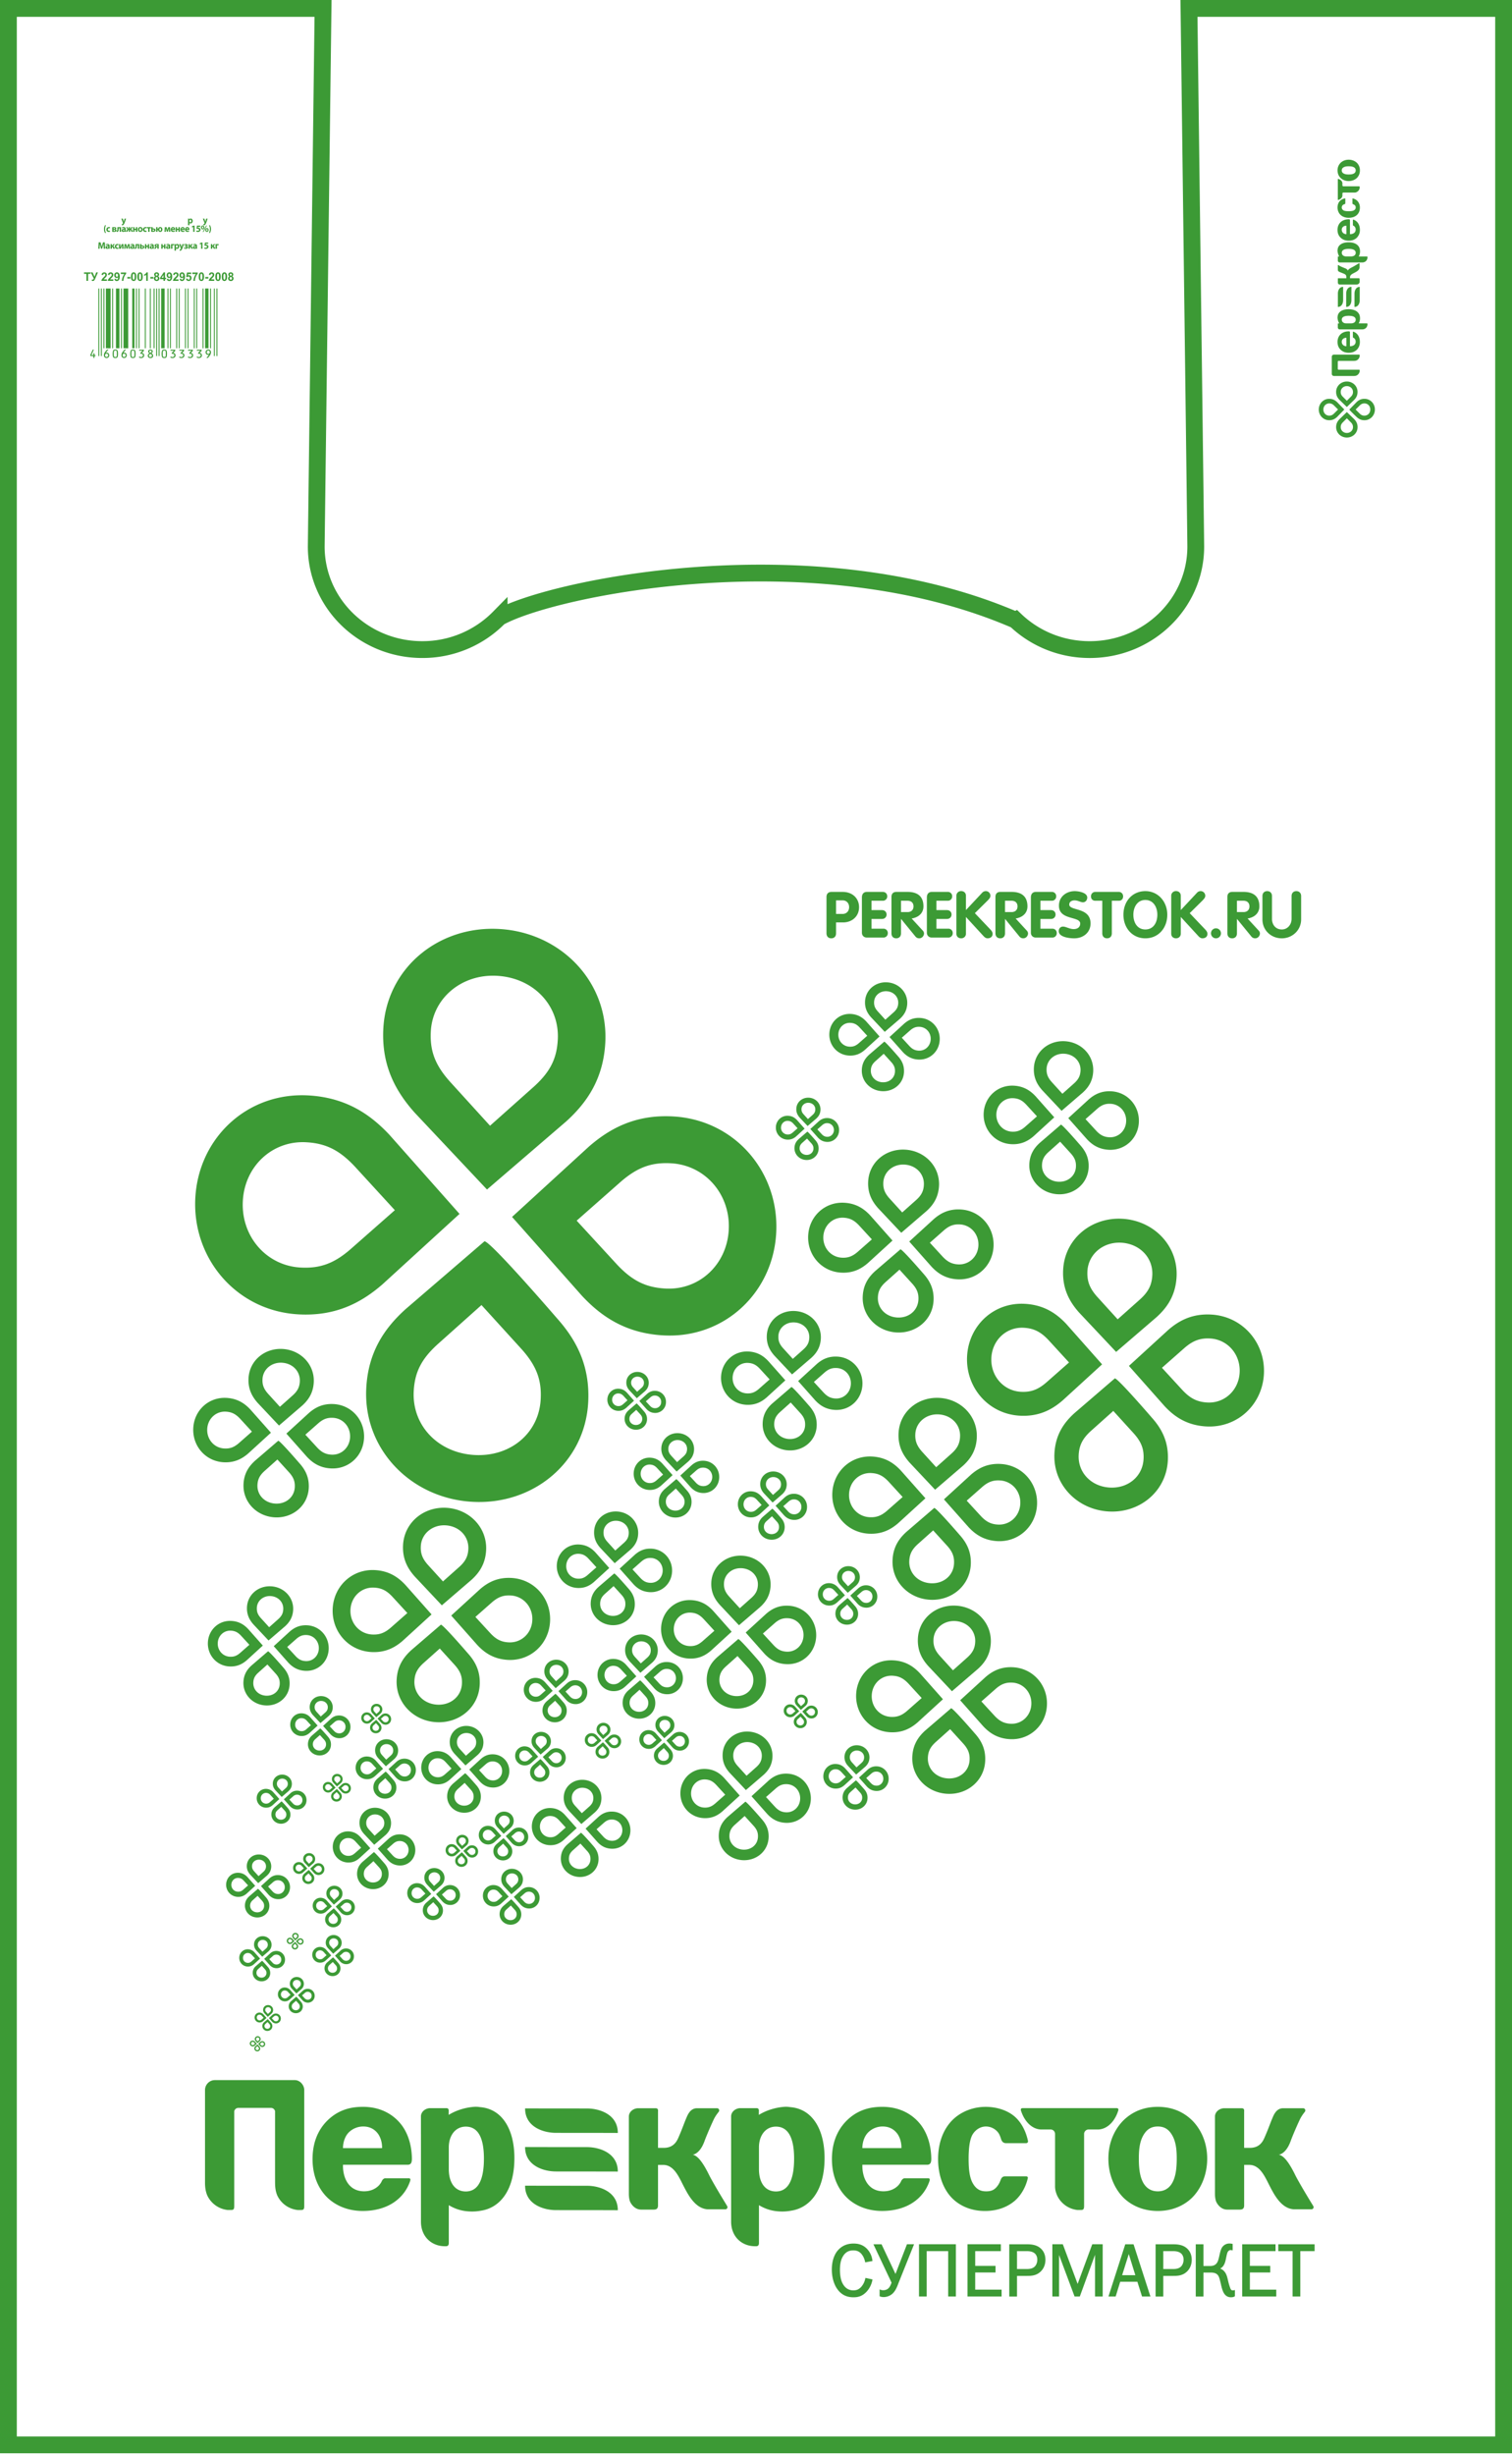
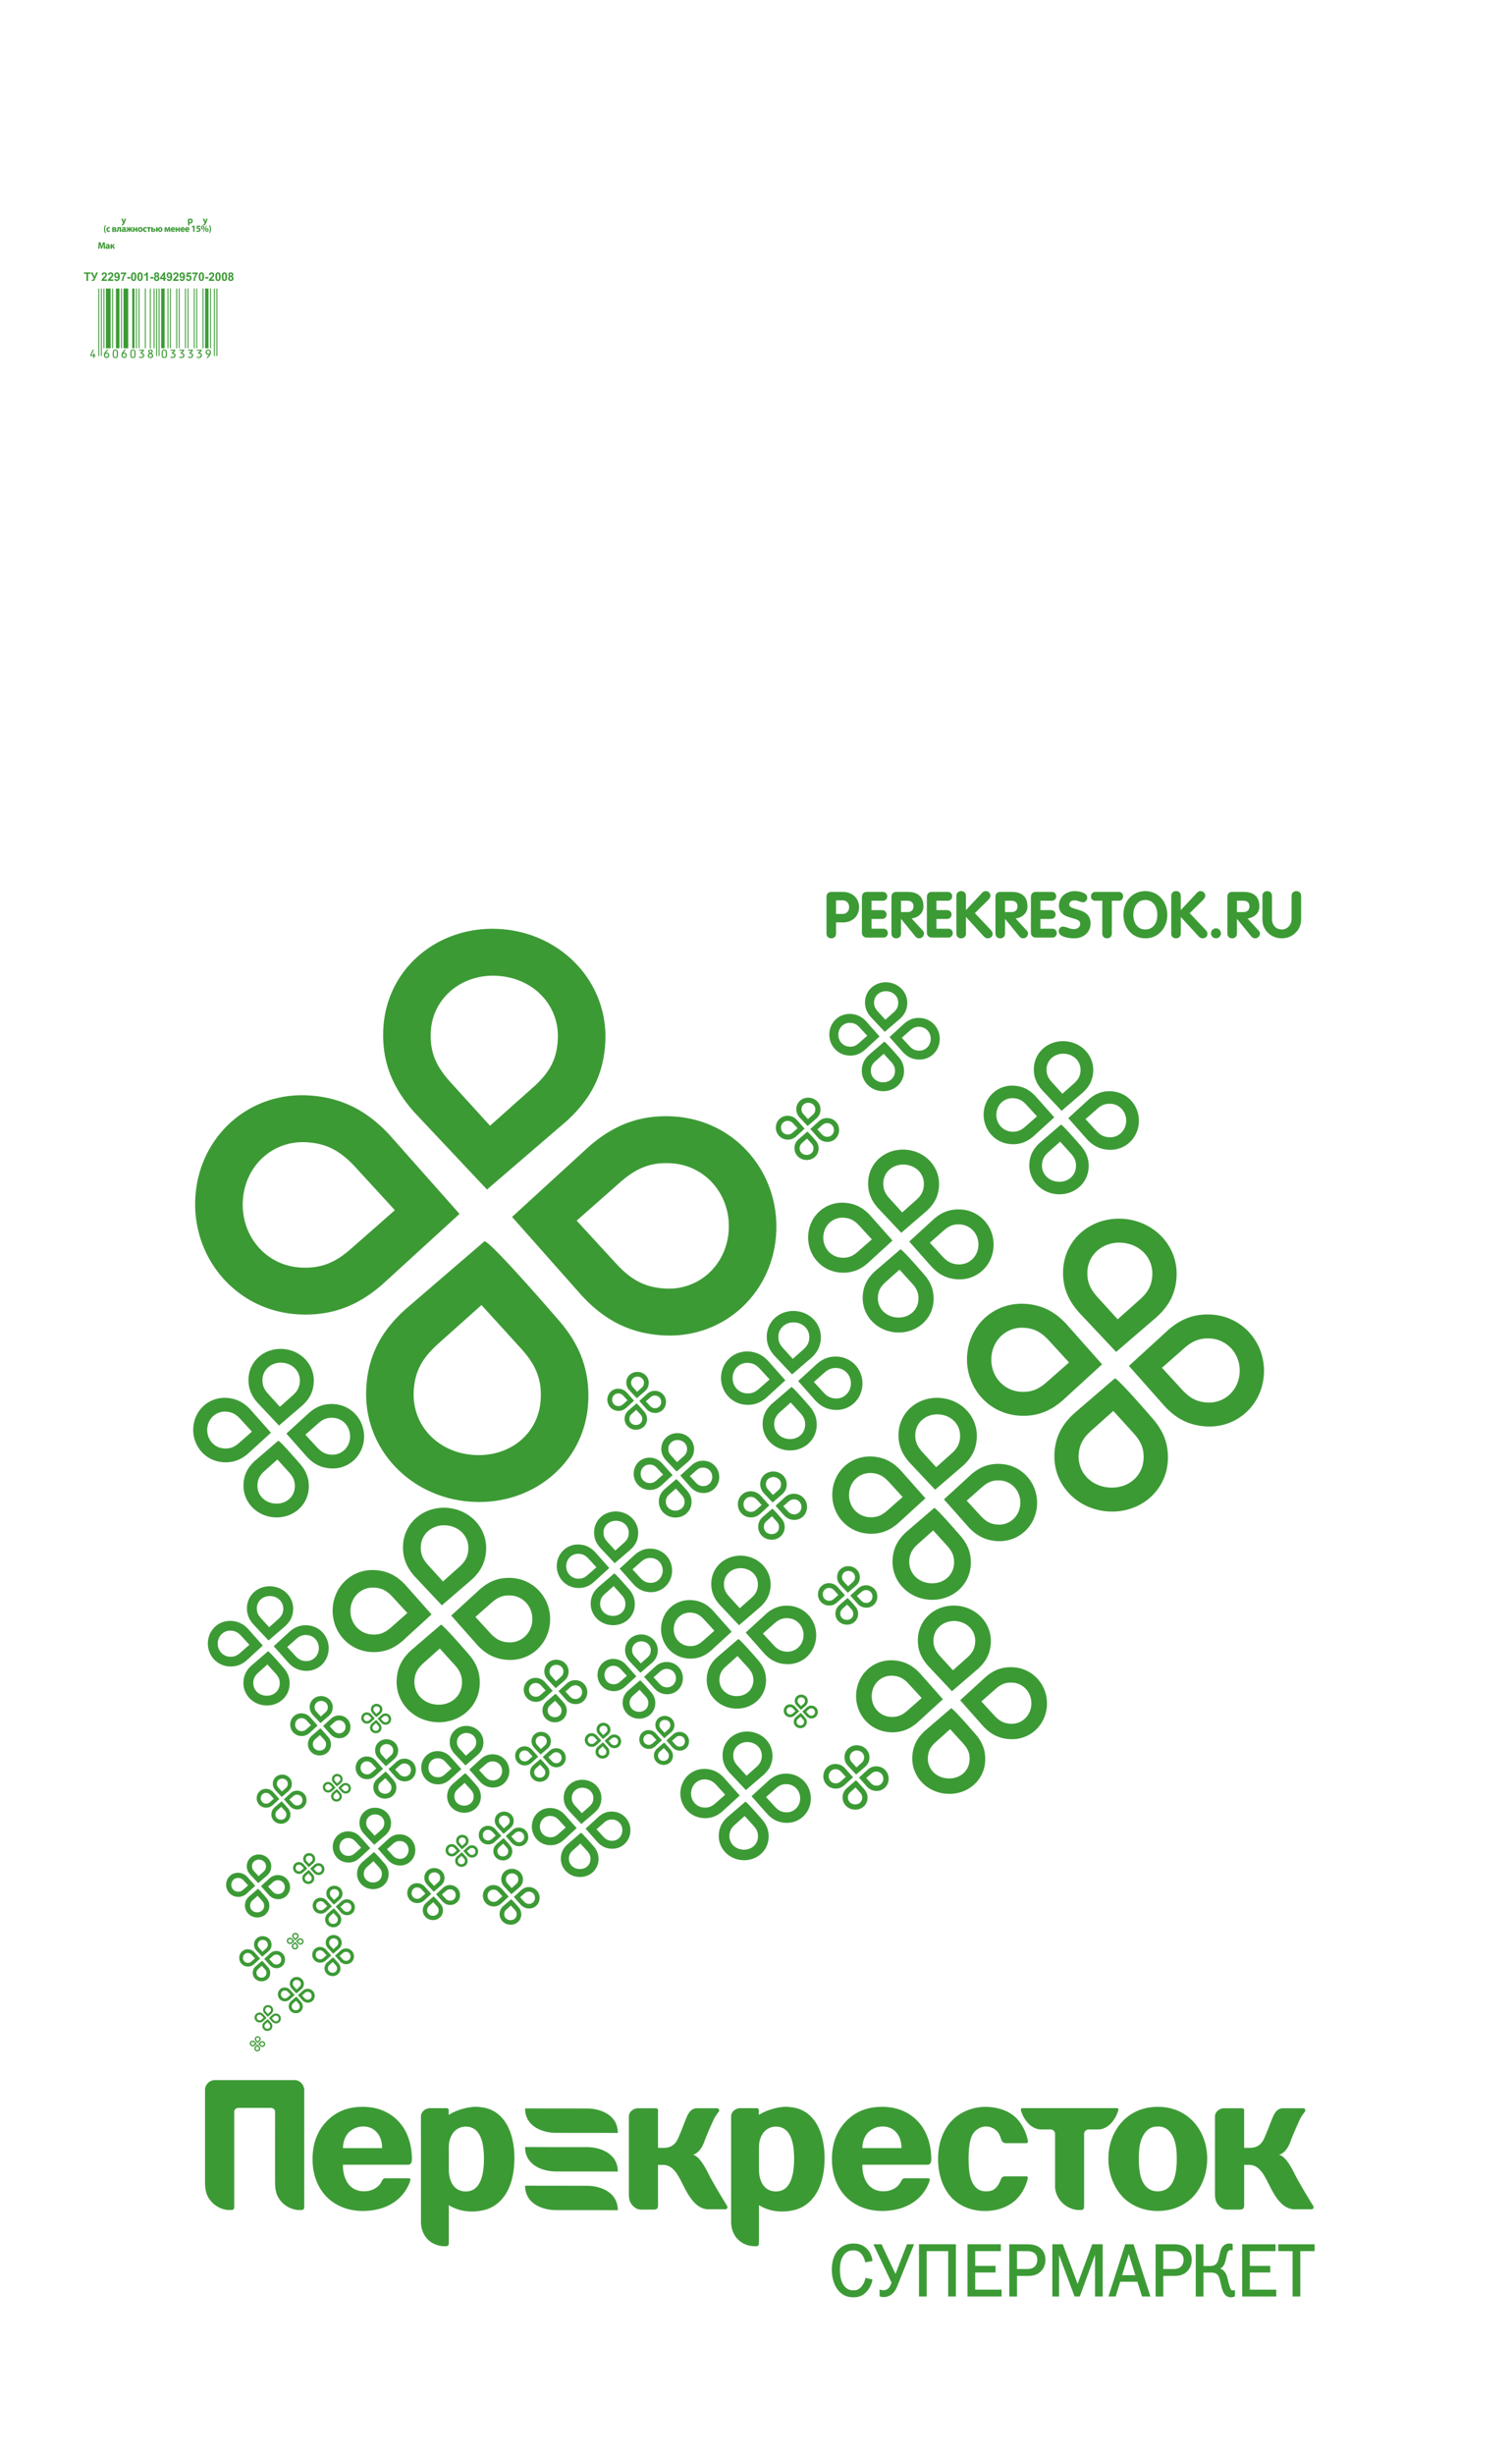
<svg xmlns="http://www.w3.org/2000/svg" width="180" height="292" fill="none">
-   <path d="M141.545 1c.308 24.205.807 63.373.807 64.013 0 6.77-5.651 12.259-12.622 12.259-3.44 0-6.558-1.338-8.833-3.507l-.004.002c-23.947-10.352-55.206-3.843-61.472-.316a12.762 12.762 0 01-9.151 3.82c-6.97 0-12.622-5.488-12.622-12.258 0-.178.5-39.664.809-64.013H1v289.831h178V1h-37.455z" stroke="#3C9A35" stroke-width="2" stroke-miterlimit="10" />
  <path d="M146.76 272.448c-.187 0-.245-.11-.318-.317-.279-.773-.26-1.117-.46-1.571-.086-.199-.295-.554-.725-.704.302-.144.466-.426.561-.682.161-.457.207-1.132.381-1.357.066-.083.193-.165.27-.162.025 0 .06 0 .184.017l.094.013v-.756l-.06-.017a1.278 1.278 0 00-.303-.036 1.03 1.03 0 00-.995.645c-.207.467-.249 1.221-.49 1.619-.216.351-.538.408-.876.41h-.756v-2.585h-.914v6.215h.914v-2.851h.747c.4 0 .821.013 1.052.433.095.171.15.414.256.84.095.436.186.827.358 1.138.227.402.544.529.857.529h.014c.172 0 .3-.03.419-.1l.042-.024v-.744l-.113.036c-.036.011-.088.011-.139.011zm-37.355.731h.917v-5.398h2.557v5.398h.917v-6.215h-4.391v6.215zm18.884-1.498l-1.762-4.717h-1.245v6.215h.796v-4.942l1.848 4.942h.622l1.811-4.956v4.956h.915v-6.215h-1.243l-1.742 4.717zm-12.193-1.361h2.42v-.784h-2.42v-1.755h3.053v-.817h-3.972v6.215h4.061v-.819h-3.142v-2.04zm7.687-2.952c-.479-.363-1.069-.402-1.557-.402h-2.076v6.214h.922v-2.452h1.18c.019 0 .03-.003.041-.003.415 0 1.043-.001 1.573-.494.186-.168.589-.623.589-1.416.002-.764-.356-1.209-.672-1.447zm-.62 2.264c-.305.276-.728.278-.998.278h-1.093v-2.127h1.16c.278-.005.672.036.936.254.125.102.318.333.32.754 0 .38-.143.672-.325.841zm29.014-2.668v.817h1.703v5.398h.917v-5.398h1.704v-.817h-4.324zm-45.571 3.531l-1.66-3.53h-.968l2.157 4.563c-.065.204-.201.524-.374.68a.892.892 0 01-.628.223.725.725 0 01-.306-.057l-.111-.043v.821l.055.02c.1.038.243.073.425.073h.006c.344 0 .73-.128 1.029-.39.397-.355.576-.863.748-1.31l1.837-4.583h-.843l-1.367 3.533zm42.188-.175h2.426v-.784h-2.426v-1.755h3.055v-.817h-3.97v6.215h4.058v-.819h-3.143v-2.04zm-7.593-2.952c-.482-.363-1.071-.402-1.558-.402h-2.073v6.214h.916v-2.452h1.181c.017 0 .031-.003.044-.003.411 0 1.041-.001 1.573-.494.187-.168.589-.623.589-1.416.001-.764-.358-1.209-.672-1.447zm-.625 2.264c-.297.276-.721.278-.995.278h-1.095v-2.127h1.165c.277-.005.671.036.931.254.129.102.32.333.32.754 0 .38-.142.672-.326.841zm-5.63-2.668h-.987l-2 6.215h.856l.543-1.758h2.041l.558 1.758h1l-.036-.108-1.975-6.107zm-1.361 3.681l.792-2.517.783 2.517h-1.575zm-30.576.399a2.104 2.104 0 01-.479.984c-.265.286-.521.42-.943.42-.703 0-1.099-.443-1.322-.913-.201-.431-.273-1.012-.272-1.525-.001-.424.046-1.079.324-1.555.339-.604.791-.761 1.268-.762.481.001.812.17 1.091.59.17.254.264.541.307.756l.017.078.078-.012.787-.15-.008-.076a2.402 2.402 0 00-.713-1.44c-.499-.467-1.045-.56-1.537-.56-.411 0-1.234.072-1.877.831-.195.221-.704.925-.704 2.269 0 .797.195 1.612.583 2.213.62.952 1.441 1.078 1.997 1.078h.015c.46 0 1.004-.088 1.533-.653.356-.376.603-.876.701-1.39l.013-.079-.843-.181-.016.077zm-45.865-20.392a3.046 3.046 0 00-.596-.043c-1.225.074-2.327.466-3.135.967v-.378c0-.148.06-.423-.29-.423h-1.991c-.567.054-1.008.462-1.02.962v2.126h.002v10.402c0 1.812 1.275 2.933 2.853 2.933h.13c.157 0 .33-.07.33-.367v-4.518c.68.416 1.548.743 2.689.754.414.008.797-.033 1.155-.099 2.071-.313 3.966-2.192 3.966-6.262 0-3.372-1.426-5.849-4.093-6.054zm-1.695 10.03c-1.256 0-2.022-1.005-2.022-2.664v-2.571c0-1.423.788-2.477 2.022-2.477 1.326 0 2.161 1.096 2.161 3.808 0 2.013-.44 3.904-2.161 3.904zm82.383 2.32c1.884 0 3.209-.749 4.022-1.519 1.119-1.073 1.86-2.782 1.86-4.697 0-2.497-1.209-3.969-1.768-4.534-1.37-1.356-2.953-1.635-4.114-1.635-1.162 0-2.744.279-4.113 1.635-.559.565-1.768 2.037-1.768 4.534 0 1.915.744 3.623 1.856 4.697.816.768 2.142 1.519 4.025 1.519zm-1.65-9.114c.395-.631.909-.933 1.65-.933.745 0 1.254.302 1.648.933.557.864.608 2.013.608 2.898 0 1.611-.258 2.382-.537 2.878-.44.767-1.091 1.003-1.719 1.003-.627 0-1.278-.236-1.722-1.003-.28-.496-.534-1.265-.534-2.878.001-.887.049-2.034.606-2.898zm-18.807-.933c.651 0 1.187.349 1.488.77.124.186.231.444.313.729.089.282.266.478.563.481h2.432a.209.209 0 00.209-.244c-.217-1.07-.73-2.13-1.496-2.837-.881-.814-2.206-1.235-3.556-1.235-1.51 0-2.86.582-3.765 1.402-.909.816-1.885 2.361-1.885 4.812 0 2.034.699 3.717 1.744 4.722.608.586 1.837 1.449 3.835 1.449 1.793 0 2.933-.677 3.583-1.24.709-.631 1.266-1.575 1.518-2.657.017-.074.001-.224-.201-.224h-2.515c-.289.011-.429.172-.523.446l-.031.076c-.005.013-.007.016-.01.027l-.02.053h-.002a2.702 2.702 0 01-.216.411c-.416.628-.836.771-1.437.771-.559 0-1.119-.143-1.582-.937-.325-.56-.51-1.377-.51-2.92 0-1.846.273-2.567.483-2.921.349-.56.926-.934 1.581-.934zm-74.17-2.338c-1.047 0-2.535.163-3.905 1.332-.933.792-2.091 2.265-2.091 4.883 0 2.245.882 3.69 1.695 4.511.882.888 2.325 1.658 4.276 1.658 1.583 0 2.862-.422 3.788-1.076a4.91 4.91 0 001.862-2.501c.033-.101.082-.312-.182-.312h-2.786c-.168 0-.341.191-.38.279a1.985 1.985 0 01-.394.595c-.325.325-.884.677-1.743.677-1.118 0-1.767-.586-2.116-1.261-.281-.516-.42-1.24-.396-1.895h7.768c.316-.046.416-.226.435-.652l.001-.091c-.031-1.936-.664-3.318-1.368-4.16-.792-.958-2.21-1.987-4.464-1.987zm2.277 4.908h-4.649c0-.725.253-1.402.647-1.825a2.443 2.443 0 011.77-.745c.907 0 1.442.442 1.767.889.326.467.488 1.118.465 1.681zm39.012 3.354c-.747-1.547-1.411-2.473-2.04-2.566 0 0 .847-.045 1.412-1.608.198-.549.743-1.83 1.115-2.61.135-.288.353-.604.593-.904a.26.26 0 00-.19-.407h-2.427c-.665.016-.984.541-1.205 1.054-.361.838-.509 1.354-1.022 2.512-.244.549-.693 1.144-1.691 1.144h-.705v-4.278c0-.149.064-.43-.287-.43h-2.159c-.571.053-1.014.468-1.025.976v9.153c-.003.263.017.612.135.957.236.527.713.969 1.32.969h1.519c.395 0 .497-.207.497-.506v-4.812h.61c1.329 0 1.916 1.525 2.478 2.601.52.988 1.425 2.76 3.038 2.681h1.909a.251.251 0 00.234-.251.283.283 0 00-.03-.123c-.446-.737-1.46-2.392-2.079-3.552zm-49.4-11.442h-9.53c-.594 0-1.158.5-1.158 1.188v11.063c.005.424.047.924.258 1.445a3.036 3.036 0 002.433 1.754h.437c.301 0 .353-.148.353-.489v-11.263a.498.498 0 01.47-.392h3.914a.5.5 0 01.474.393s-.007 8.4.002 8.553c.005.425.04.925.25 1.445a3.037 3.037 0 002.434 1.755h.435c.302 0 .354-.149.354-.489v-13.786c.001-.553-.484-1.177-1.126-1.177zm90.509 6.391v6.164c-.007.445.069.734.237 1.149a3.026 3.026 0 002.422 1.746h.435c.3 0 .362-.148.362-.489v-8.57a.54.54 0 01.471-.516h1.215c1.203-.055 2.04-1.13 2.388-2.278.036-.112.013-.262-.218-.262h-11.159c-.235 0-.252.15-.221.262.349 1.148 1.187 2.223 2.386 2.278h1.214a.535.535 0 01.468.516zm22.51 8.505v-4.812h.607c1.33 0 1.917 1.526 2.481 2.602.516.987 1.425 2.759 3.034 2.68h1.911a.253.253 0 00.204-.374c-.452-.735-1.463-2.39-2.083-3.55-.746-1.547-1.41-2.473-2.041-2.566 0 0 .849-.045 1.417-1.608.195-.549.741-1.83 1.115-2.61.137-.288.353-.604.592-.904a.26.26 0 00-.19-.407h-2.426c-.667.016-.987.541-1.207 1.054-.358.838-.508 1.354-1.022 2.512-.242.549-.691 1.144-1.691 1.144h-.703v-4.278c0-.149.063-.43-.29-.43h-2.159c-.57.053-1.014.468-1.025.976v9.153c-.002.263.019.612.135.957.237.527.713.969 1.322.969h1.52c.397-.001.499-.21.499-.508zM94.07 250.652a3.053 3.053 0 00-.598-.043c-1.224.074-2.326.466-3.136.967v-.378c0-.148.062-.423-.286-.423h-1.992c-.565.054-1.007.462-1.02.962v12.528c0 1.812 1.277 2.933 2.853 2.933h.13c.16 0 .33-.07.33-.367v-4.518c.683.416 1.548.743 2.691.754.411.008.796-.033 1.15-.099 2.076-.313 3.97-2.192 3.97-6.262 0-3.372-1.425-5.849-4.092-6.054zm-1.697 10.03c-1.256 0-2.022-1.005-2.022-2.664v-2.571c0-1.423.788-2.477 2.022-2.477 1.325 0 2.164 1.096 2.164 3.808 0 2.013-.442 3.904-2.164 3.904zm18.06-3.173c.315-.046.418-.226.433-.652v-.091c-.028-1.936-.667-3.318-1.367-4.161-.793-.959-2.209-1.988-4.462-1.988-1.048 0-2.535.163-3.909 1.332-.927.792-2.09 2.265-2.09 4.883 0 2.245.882 3.69 1.695 4.511.885.888 2.326 1.658 4.279 1.658 1.58 0 2.861-.422 3.787-1.076a4.908 4.908 0 001.86-2.501c.035-.101.082-.312-.179-.312h-2.786c-.168 0-.341.191-.382.279a2.01 2.01 0 01-.397.595c-.323.325-.881.677-1.743.677-1.116 0-1.766-.586-2.113-1.261-.278-.516-.42-1.24-.394-1.895h7.768v.002zm-7.119-3.809a2.424 2.424 0 011.767-.745c.909 0 1.443.442 1.766.889.325.467.487 1.12.464 1.681h-4.649c.002-.725.254-1.402.652-1.825zm-33.431-2.887l-5.568-.005-1.803-.005c-.007 2.162 2.102 2.903 3.665 2.908l5.011.003 2.361.008c.006-2.163-2.102-2.906-3.666-2.909zm0 4.597l-5.568-.005-1.803-.006c-.007 2.16 2.102 2.903 3.665 2.906l5.011.005 2.361.005c.006-2.159-2.102-2.903-3.666-2.905zm0 4.596l-5.568-.005-1.803-.006c-.007 2.16 2.102 2.903 3.665 2.908l5.011.003 2.361.008c.006-2.162-2.102-2.905-3.666-2.908zM35.498 156.347c4.427.254 7.5-1.367 10.04-3.575l9.167-8.373-8.322-9.385c-2.32-2.485-5.226-4.452-9.65-4.708-7.3-.419-13.143 5.087-13.485 12.278-.34 7.193 4.953 13.341 12.25 13.763zm-6.592-13.436c.196-4.176 3.52-7.267 7.56-7.034 2.34.133 3.956.945 5.777 2.888l4.763 5.192-5.268 4.634c-1.952 1.7-3.642 2.32-5.978 2.186-4.044-.232-7.055-3.688-6.854-7.866zm32.054 1.847l8.32 9.382c2.318 2.486 5.225 4.453 9.654 4.707 7.293.422 13.136-5.088 13.477-12.279.342-7.193-4.951-13.343-12.245-13.762-4.433-.256-7.5 1.367-10.042 3.572l-9.164 8.38zm18.942-6.38c4.046.232 7.052 3.686 6.856 7.865-.196 4.179-3.521 7.27-7.565 7.033-2.338-.132-3.955-.943-5.77-2.887l-4.772-5.187 5.266-4.642c1.962-1.694 3.645-2.318 5.985-2.182zm-22.224 9.277l-9.418 8.094c-2.493 2.259-4.455 5.096-4.66 9.46-.338 7.191 5.312 13.018 12.615 13.436 7.304.421 13.47-4.724 13.813-11.914.21-4.364-1.474-7.41-3.744-9.944.001.001-7.834-9.089-8.606-9.132zm6.692 18.753c-.188 4.05-3.584 6.915-7.895 6.669-4.31-.249-7.416-3.492-7.224-7.54.11-2.3.917-3.886 2.871-5.653l5.198-4.643 4.776 5.247c1.74 1.947 2.392 3.62 2.274 5.92zm-6.395-24.909l9.423-8.096c2.492-2.256 4.454-5.097 4.665-9.463.339-7.188-5.313-13.011-12.617-13.434-7.299-.42-13.476 4.724-13.815 11.913-.212 4.366 1.479 7.416 3.745 9.948l8.599 9.132zm-6.69-18.756c.187-3.979 3.657-6.911 7.898-6.666 4.308.249 7.417 3.488 7.223 7.537-.11 2.308-.907 3.895-2.86 5.657l-5.209 4.639-4.769-5.241c-1.744-1.95-2.394-3.62-2.283-5.926zm79.916 39.553l-4.251-4.795c-1.187-1.27-2.671-2.275-4.931-2.404-3.73-.215-6.716 2.598-6.891 6.273-.172 3.675 2.531 6.816 6.259 7.032 2.263.129 3.833-.699 5.131-1.827l4.683-4.279zm-9.68 3.261c-2.068-.118-3.604-1.885-3.502-4.02.1-2.134 1.797-3.714 3.863-3.594 1.196.068 2.022.483 2.951 1.475l2.434 2.653-2.691 2.368c-.997.869-1.862 1.186-3.055 1.118zm12.876-3.076l4.251 4.793c1.184 1.27 2.671 2.275 4.933 2.406 3.727.215 6.712-2.6 6.887-6.275.174-3.674-2.531-6.817-6.256-7.032-2.266-.13-3.834.699-5.132 1.826l-4.683 4.282zm9.68-3.261c2.067.118 3.603 1.884 3.502 4.018-.099 2.135-1.799 3.714-3.865 3.594-1.195-.068-2.02-.483-2.948-1.475l-2.438-2.651 2.691-2.371c1.001-.864 1.862-1.183 3.058-1.115zm-12.104 20.576c3.732.217 6.882-2.412 7.058-6.086.107-2.23-.753-3.787-1.914-5.081 0 0-4.003-4.645-4.397-4.667l-4.811 4.136c-1.274 1.154-2.277 2.604-2.382 4.834-.173 3.674 2.714 6.65 6.446 6.864zm-3.559-6.699c.057-1.175.469-1.986 1.466-2.888l2.657-2.373 2.439 2.68c.89.996 1.223 1.851 1.163 3.026-.097 2.069-1.832 3.534-4.034 3.408-2.201-.128-3.788-1.784-3.691-3.853zm4.459-12.282l4.814-4.137c1.274-1.153 2.277-2.605 2.383-4.834.173-3.673-2.714-6.649-6.447-6.865-3.728-.215-6.885 2.414-7.058 6.087-.108 2.231.755 3.788 1.914 5.083l4.394 4.666zm-3.42-9.583c.096-2.034 1.869-3.531 4.037-3.407 2.201.128 3.789 1.783 3.689 3.851-.057 1.179-.463 1.99-1.462 2.891l-2.661 2.37-2.436-2.678c-.89-.995-1.223-1.849-1.167-3.027zm-30.367 26.357c-.12 2.534 1.746 4.7 4.316 4.848 1.56.09 2.643-.481 3.538-1.26l3.229-2.95-2.932-3.307c-.818-.876-1.842-1.569-3.4-1.659-2.572-.146-4.632 1.794-4.75 4.328zm1.994.115c.069-1.472 1.24-2.56 2.664-2.478.826.045 1.394.333 2.036 1.017l1.678 1.831-1.855 1.632c-.689.6-1.284.819-2.107.77-1.427-.082-2.488-1.3-2.416-2.772zm22.377 1.289c.12-2.533-1.744-4.701-4.314-4.848-1.562-.09-2.644.483-3.539 1.259l-3.229 2.952 2.931 3.305c.816.876 1.841 1.57 3.402 1.66 2.57.147 4.628-1.794 4.749-4.328zm-6.691 1.345l-1.681-1.829 1.855-1.636c.691-.596 1.284-.816 2.108-.768 1.426.082 2.486 1.298 2.415 2.77-.069 1.472-1.24 2.562-2.666 2.479-.822-.045-1.392-.33-2.031-1.016zm-10.509 5.223c-.119 2.534 1.871 4.587 4.446 4.735 2.573.148 4.747-1.665 4.867-4.198.073-1.539-.52-2.611-1.319-3.504 0 0-2.76-3.203-3.033-3.219l-3.319 2.853c-.877.796-1.57 1.795-1.642 3.333zm3.002-1.877l1.832-1.636 1.683 1.849c.613.686.843 1.276.802 2.087-.066 1.426-1.262 2.438-2.782 2.351-1.52-.088-2.614-1.231-2.546-2.657.039-.813.323-1.371 1.011-1.994zm2.581-17.399c-2.572-.148-4.749 1.664-4.868 4.198-.076 1.538.521 2.613 1.32 3.506l3.03 3.218 3.32-2.852c.877-.795 1.57-1.796 1.643-3.334.12-2.535-1.871-4.588-4.445-4.736zm1.445 6.612l-1.835 1.635-1.681-1.848c-.614-.688-.843-1.275-.804-2.087.066-1.403 1.289-2.435 2.784-2.349 1.518.088 2.613 1.229 2.544 2.655-.039.814-.32 1.374-1.008 1.994zm-27.444-9.141c-.081 1.749 1.206 3.245 2.981 3.347 1.077.062 1.825-.332 2.443-.869l2.23-2.037-2.024-2.283c-.564-.604-1.272-1.084-2.349-1.145-1.775-.103-3.198 1.237-3.28 2.987zm5.782.332l-1.281 1.129c-.476.413-.887.564-1.455.531-.985-.057-1.718-.898-1.669-1.914.047-1.016.855-1.768 1.84-1.711.57.031.962.23 1.405.703l1.16 1.262zm11.047.636c.083-1.749-1.204-3.247-2.98-3.348-1.078-.061-1.825.333-2.444.87l-2.229 2.038 2.024 2.283c.565.606 1.271 1.084 2.348 1.146 1.776.102 3.198-1.239 3.281-2.989zm-4.62.93l-1.162-1.263 1.281-1.129c.478-.412.887-.563 1.457-.53.984.057 1.716.896 1.667 1.913-.047 1.018-.857 1.769-1.841 1.712-.567-.033-.96-.23-1.402-.703zm-1.736 1.557s-1.906-2.212-2.094-2.223l-2.292 1.969c-.606.549-1.085 1.24-1.134 2.302-.083 1.749 1.292 3.166 3.07 3.269 1.776.102 3.277-1.15 3.36-2.9.052-1.059-.358-1.8-.91-2.417zm-.466 2.341c-.046.986-.872 1.684-1.922 1.624-1.049-.062-1.804-.849-1.758-1.835.026-.56.223-.945.698-1.376l1.266-1.13 1.161 1.277c.424.473.583.88.554 1.44zm-4.561-10.703c-.052 1.062.36 1.803.912 2.42l2.093 2.222 2.292-1.969c.606-.549 1.083-1.24 1.135-2.302.081-1.748-1.294-3.167-3.071-3.269-1.775-.103-3.278 1.148-3.361 2.898zm3.298-1.543c1.049.061 1.804.849 1.759 1.833-.027.562-.222.948-.696 1.376l-1.267 1.128-1.16-1.275c-.424-.475-.582-.88-.556-1.442.044-.967.889-1.68 1.92-1.62zm14.658 47.576l3.011-2.75-2.733-3.081c-.763-.816-1.716-1.463-3.17-1.546-2.397-.138-4.317 1.67-4.428 4.032-.112 2.362 1.626 4.382 4.023 4.519 1.452.084 2.462-.448 3.297-1.174zm-5.463-3.237c.064-1.371 1.155-2.388 2.483-2.31.77.042 1.3.311 1.897.948l1.565 1.704-1.73 1.522c-.642.559-1.196.762-1.964.718-1.328-.075-2.317-1.211-2.251-2.582zm20.855 1.2c.113-2.362-1.626-4.381-4.02-4.518-1.455-.084-2.463.449-3.298 1.173l-3.01 2.752 2.732 3.081c.761.817 1.716 1.463 3.171 1.546 2.394.136 4.314-1.672 4.425-4.034zm-4.34 2.203c-.768-.045-1.298-.31-1.895-.949l-1.567-1.704 1.73-1.524c.644-.555 1.198-.76 1.966-.716 1.328.076 2.315 1.21 2.251 2.583-.064 1.372-1.157 2.387-2.485 2.31zm-3.01 4.419c.07-1.433-.483-2.435-1.229-3.266 0 0-2.573-2.985-2.825-2.999l-3.093 2.658c-.818.742-1.463 1.674-1.531 3.107-.111 2.361 1.744 4.274 4.143 4.412 2.397.139 4.422-1.55 4.535-3.912zm-6.824-.393c.036-.756.302-1.276.944-1.857l1.706-1.526 1.568 1.723c.573.641.787 1.19.748 1.945-.063 1.33-1.178 2.272-2.594 2.19-1.414-.08-2.435-1.145-2.372-2.475zm5.961-10.553c.818-.742 1.463-1.674 1.532-3.108.112-2.361-1.745-4.273-4.144-4.413-2.397-.138-4.426 1.552-4.537 3.912-.069 1.435.485 2.435 1.231 3.268l2.824 2.999 3.094-2.658zm-5.292-3.5c.061-1.306 1.201-2.268 2.593-2.19 1.415.083 2.435 1.146 2.373 2.476-.037.757-.299 1.279-.941 1.858l-1.709 1.525-1.567-1.722c-.572-.642-.785-1.189-.749-1.947zm-26.476 1.315L87.1 194.1l-2.221-2.504c-.62-.663-1.394-1.188-2.576-1.256-1.948-.112-3.507 1.359-3.598 3.277-.091 1.92 1.321 3.56 3.27 3.673 1.18.068 2.001-.364 2.68-.954zm-4.44-2.63c.054-1.116.94-1.939 2.018-1.878.625.035 1.055.252 1.542.772l1.271 1.385-1.405 1.237c-.521.454-.972.62-1.595.583-1.08-.063-1.884-.986-1.83-2.099zm16.949.975c.091-1.919-1.322-3.561-3.267-3.673-1.183-.068-2.001.366-2.68.953l-2.444 2.235 2.22 2.504c.618.664 1.394 1.188 2.576 1.256 1.945.114 3.504-1.355 3.595-3.275zm-3.527 1.79c-.624-.034-1.057-.252-1.54-.77l-1.274-1.385 1.406-1.238c.522-.452.973-.619 1.598-.582 1.08.061 1.882.982 1.829 2.098-.052 1.115-.94 1.939-2.02 1.877zm-6.132 6.77c1.948.112 3.595-1.26 3.686-3.179.056-1.164-.394-1.978-1-2.654 0 0-2.091-2.426-2.297-2.437l-2.513 2.16c-.666.602-1.189 1.36-1.244 2.524-.09 1.92 1.418 3.474 3.368 3.586zm-1.093-5.008l1.386-1.238 1.275 1.401c.465.521.639.967.608 1.581-.05 1.081-.957 1.846-2.107 1.779-1.151-.066-1.978-.932-1.928-2.013.03-.613.245-1.038.766-1.51zm-1.731-9.997c-.057 1.164.393 1.978 1 2.655l2.295 2.438 2.515-2.16c.664-.603 1.188-1.36 1.245-2.526.089-1.919-1.418-3.473-3.368-3.587-1.948-.112-3.597 1.261-3.688 3.18zm1.508.086c.05-1.061.975-1.844 2.108-1.778 1.15.067 1.98.931 1.928 2.012-.03.615-.242 1.04-.763 1.51l-1.39 1.238-1.274-1.399c-.466-.522-.639-.967-.609-1.583zm-2.436 27.947c.994.056 1.683-.308 2.252-.804l2.059-1.879-1.868-2.106c-.522-.557-1.173-.999-2.167-1.057-1.639-.095-2.95 1.142-3.027 2.756-.075 1.614 1.113 2.995 2.75 3.09zm-1.48-3.017c.043-.937.789-1.631 1.696-1.579.526.03.889.213 1.297.648l1.07 1.164-1.183 1.04c-.438.382-.818.521-1.342.491-.907-.051-1.583-.825-1.539-1.764zm14.254.822c.077-1.614-1.112-2.994-2.75-3.089-.994-.057-1.682.307-2.253.801l-2.057 1.881 1.867 2.106c.52.559 1.172 1.001 2.166 1.057 1.639.093 2.95-1.142 3.027-2.756zm-4.262.857l-1.071-1.165 1.182-1.041c.441-.38.818-.519 1.344-.489.907.052 1.582.827 1.538 1.765-.044.938-.79 1.632-1.698 1.58-.525-.032-.887-.215-1.295-.65zm-3.862 6.342c1.639.095 3.023-1.06 3.1-2.674.047-.98-.331-1.663-.84-2.231 0 0-1.758-2.04-1.93-2.05l-2.115 1.816c-.56.508-1 1.144-1.046 2.124-.077 1.614 1.192 2.92 2.83 3.015zm-.919-4.211l1.167-1.043 1.072 1.177c.39.437.537.813.51 1.329-.042.908-.804 1.552-1.772 1.497-.967-.057-1.664-.784-1.622-1.693.025-.514.206-.871.645-1.267zm1.314-4.127l2.115-1.818c.559-.506 1-1.144 1.047-2.123.075-1.613-1.193-2.921-2.832-3.015-1.639-.095-3.025 1.06-3.1 2.674-.048.98.332 1.664.84 2.232l1.93 2.05zm-1.502-4.21c.042-.893.82-1.551 1.772-1.495.967.055 1.664.782 1.622 1.691-.025.517-.204.874-.642 1.27l-1.17 1.041-1.07-1.177c-.391-.437-.537-.812-.512-1.33zm-11.538-9.318l-1.223-1.379c-.341-.366-.768-.654-1.418-.692-1.072-.062-1.93.748-1.981 1.805-.05 1.057.728 1.959 1.8 2.022.65.038 1.102-.2 1.476-.525l1.346-1.231zm-2.785.939c-.595-.035-1.036-.543-1.008-1.156.028-.614.518-1.068 1.111-1.034.344.019.581.139.85.425l.7.762-.774.681c-.288.249-.536.341-.88.322zm8.324-.618c.05-1.057-.726-1.961-1.799-2.023-.651-.038-1.102.2-1.475.526l-1.347 1.23 1.221 1.379c.34.366.768.655 1.42.691 1.072.062 1.93-.748 1.98-1.803zm-1.942.984c-.343-.019-.58-.139-.847-.424l-.702-.762.774-.682c.289-.249.535-.341.88-.32.594.035 1.035.541 1.007 1.155-.028.614-.518 1.068-1.111 1.033zm-3.376 3.728c1.074.062 1.98-.694 2.03-1.751.031-.64-.217-1.089-.55-1.461 0 0-1.15-1.336-1.265-1.343l-1.385 1.19c-.366.331-.654.75-.684 1.39-.05 1.059.78 1.914 1.854 1.975zm-.602-2.756l.763-.683.702.771c.256.288.352.532.335.871-.029.595-.528 1.016-1.16.98-.633-.036-1.09-.513-1.062-1.107.016-.34.135-.573.422-.832zm.861-2.702l1.385-1.19c.365-.331.654-.749.684-1.39.05-1.055-.78-1.912-1.854-1.974-1.072-.061-1.98.695-2.03 1.752-.031.642.217 1.09.551 1.461l1.264 1.341zm-.984-2.757c.028-.585.537-1.014 1.16-.979.632.036 1.09.512 1.06 1.107-.015.339-.132.573-.42.832l-.766.681-.702-.77c-.252-.285-.348-.531-.332-.871zm-11.555 6.21c.484.027.82-.15 1.096-.39l1-.915-.909-1.024c-.253-.271-.57-.486-1.053-.514-.796-.046-1.435.555-1.473 1.341a1.422 1.422 0 001.34 1.502zm.105-2.236c.256.014.432.104.632.316l.52.566-.575.507c-.214.184-.397.254-.653.238-.441-.025-.771-.402-.75-.86a.786.786 0 01.827-.767zm4.638 2.509c.796.046 1.435-.555 1.47-1.341a1.417 1.417 0 00-1.335-1.502c-.483-.028-.82.15-1.096.39l-1 .915.908 1.024c.252.271.57.486 1.053.514zm-1.123-1.489l.575-.507c.214-.184.397-.252.653-.238.441.025.77.402.749.858-.022.456-.385.794-.826.769-.254-.015-.431-.103-.63-.316l-.52-.566zm-.258 1.265s-.856-.992-.94-.997l-1.03.883c-.27.248-.486.557-.508 1.034-.037.785.58 1.421 1.379 1.467.797.046 1.47-.516 1.507-1.3.023-.478-.16-.811-.409-1.087zm-.21 1.049c-.02.442-.39.756-.861.729-.471-.027-.81-.382-.788-.824.012-.25.099-.424.314-.616l.568-.507.521.573c.189.211.26.394.247.645zm-2.045-4.802c-.023.476.162.809.408 1.085l.94.997 1.027-.883c.272-.246.487-.557.51-1.034.037-.784-.58-1.42-1.378-1.467-.796-.044-1.47.517-1.507 1.302zm.617.036c.02-.434.399-.754.862-.727.47.026.81.381.788.823-.013.253-.099.426-.312.617l-.569.506-.52-.572c-.19-.213-.262-.396-.249-.647zm11.736 9.266c.379.022.64-.117.859-.306l.783-.717-.71-.801a1.164 1.164 0 00-.825-.402 1.083 1.083 0 00-1.152 1.049 1.11 1.11 0 001.045 1.177zm.083-1.75c.2.011.338.081.493.246l.407.444-.45.396c-.167.145-.311.198-.51.186a.63.63 0 01-.586-.672.614.614 0 01.646-.6zm3.63 1.963a1.085 1.085 0 001.152-1.049 1.11 1.11 0 00-1.047-1.176c-.378-.022-.64.117-.858.305l-.784.716.711.802c.198.213.448.38.826.402zm-.879-1.166l.449-.396c.168-.145.312-.197.512-.186.345.02.603.314.585.672a.613.613 0 01-.647.601c-.199-.011-.337-.08-.492-.246l-.407-.445zm-1.063 2.859c.625.036 1.15-.404 1.18-1.018.02-.372-.125-.633-.32-.85 0 0-.67-.776-.736-.781l-.805.691c-.212.192-.38.435-.399.808-.027.615.457 1.114 1.08 1.15zm-.35-1.605l.444-.396.408.448c.15.168.204.31.195.507-.016.345-.306.591-.675.569-.367-.02-.634-.298-.617-.643.01-.198.078-.333.245-.485zm-.554-3.201c-.017.374.127.634.32.85l.735.781.805-.692c.214-.193.382-.436.399-.81.028-.613-.454-1.112-1.079-1.148-.624-.035-1.152.404-1.18 1.019zm1.775.102c-.01.198-.077.333-.245.485l-.445.396-.409-.448c-.149-.167-.204-.309-.194-.507.015-.34.312-.59.675-.569.369.02.634.296.618.643zM65.394 219.49c.75.043 1.271-.232 1.703-.606l1.554-1.42-1.411-1.592c-.394-.421-.887-.755-1.636-.798-1.237-.071-2.23.863-2.287 2.083-.057 1.219.84 2.262 2.077 2.333zm-1.118-2.278c.033-.708.597-1.232 1.283-1.193.397.022.67.161.98.491l.808.88-.894.786c-.33.289-.617.394-1.014.371-.686-.041-1.196-.627-1.163-1.335zm8.694-1.713c-.752-.043-1.272.231-1.703.605l-1.554 1.42 1.41 1.591c.395.421.888.755 1.638.798 1.237.071 2.228-.863 2.286-2.083.058-1.218-.84-2.261-2.077-2.331zm-.165 3.471c-.397-.023-.67-.16-.98-.49l-.808-.88.893-.787c.333-.287.619-.393 1.016-.369.686.039 1.196.624 1.162 1.334-.033.707-.597 1.231-1.283 1.192zm-3.896 4.302c1.238.071 2.284-.802 2.342-2.021.036-.74-.25-1.256-.634-1.687 0 0-1.33-1.541-1.46-1.549l-1.598 1.373c-.423.383-.755.864-.79 1.604-.058 1.221.901 2.209 2.14 2.28zm-.696-3.182l.883-.788.81.89c.295.331.405.615.386 1.005-.032.686-.608 1.174-1.34 1.131-.73-.042-1.257-.591-1.224-1.279.017-.39.154-.66.485-.959zm3.383-6.095c.058-1.219-.9-2.207-2.14-2.278-1.238-.071-2.285.801-2.343 2.021-.036.74.251 1.257.636 1.687l1.458 1.549 1.598-1.373c.422-.383.755-.866.791-1.606zm-1.445.904l-.883.786-.81-.888c-.295-.332-.405-.614-.386-1.005.031-.676.62-1.173 1.34-1.13.73.043 1.257.592 1.224 1.278-.018.391-.154.661-.485.959zM24.749 195.37c-.07 1.496 1.03 2.774 2.546 2.86.921.052 1.56-.284 2.088-.743l1.906-1.74-1.73-1.952c-.482-.517-1.087-.926-2.007-.978-1.516-.088-2.731 1.057-2.803 2.553zm4.94.284l-1.096.964c-.405.353-.756.483-1.243.454-.842-.049-1.468-.766-1.426-1.636.041-.867.732-1.51 1.572-1.462.487.027.823.197 1.2.599l.993 1.081zm6.893-2.318c-.921-.052-1.559.284-2.088.743l-1.904 1.742 1.728 1.952c.484.517 1.087.926 2.008.978 1.517.087 2.732-1.057 2.803-2.553.072-1.495-1.03-2.773-2.547-2.862zm-.2 4.257c-.487-.027-.823-.196-1.2-.601l-.992-1.078 1.094-.965c.408-.352.758-.481 1.245-.453.841.049 1.466.767 1.425 1.635-.04.869-.733 1.511-1.573 1.462zm-7.402 2.48c-.07 1.496 1.106 2.708 2.624 2.794 1.518.087 2.8-.981 2.873-2.477.044-.907-.306-1.539-.779-2.066 0 0-1.63-1.891-1.79-1.898l-1.957 1.683c-.52.467-.928 1.059-.97 1.964zm1.772-1.107l1.081-.966.992 1.09c.363.406.498.753.475 1.233-.04.84-.746 1.437-1.642 1.386-.897-.052-1.542-.725-1.503-1.568.024-.478.19-.808.597-1.175zm1.524-10.267c-1.518-.087-2.802.983-2.873 2.477-.044.907.308 1.542.779 2.069l1.788 1.898 1.96-1.684c.517-.468.925-1.06.97-1.967.068-1.493-1.106-2.704-2.624-2.793zm.851 3.902l-1.083.964-.992-1.089c-.363-.405-.498-.752-.474-1.232.039-.828.76-1.437 1.642-1.385.896.052 1.541.724 1.502 1.567-.022.479-.188.809-.595 1.175zm4.686 12.666l-.862-.972c-.24-.257-.541-.461-1-.487-.755-.045-1.36.527-1.397 1.271a1.347 1.347 0 001.268 1.425c.459.027.777-.142 1.041-.371l.95-.866zm-1.962.661a.76.76 0 01-.71-.816c.02-.432.364-.752.783-.729.242.015.41.098.599.3l.492.538-.546.48c-.2.177-.377.241-.618.227zm5.868-.435a1.347 1.347 0 00-1.269-1.426c-.458-.027-.777.142-1.039.37l-.95.868.862.972c.24.257.542.461 1 .487.755.045 1.36-.527 1.396-1.271zm-1.37.694c-.24-.014-.409-.098-.597-.3l-.495-.538.545-.481c.202-.175.377-.24.62-.226a.76.76 0 01.71.814c-.02.436-.363.756-.782.731zm-2.379 2.628c.757.044 1.395-.489 1.43-1.234.022-.451-.152-.766-.388-1.03 0 0-.811-.942-.891-.947l-.975.838c-.258.234-.462.529-.484.98-.034.746.551 1.351 1.308 1.393zm-.424-1.944l.538-.481.495.543c.18.202.248.375.236.614-.02.419-.373.716-.818.691-.446-.027-.768-.362-.75-.781.012-.239.096-.403.3-.586zm.758-5.113c-.756-.044-1.395.489-1.431 1.234-.022.453.153.768.387 1.03l.89.945.977-.837c.257-.234.462-.529.483-.98.035-.745-.549-1.349-1.306-1.392zm.424 1.944l-.538.48-.495-.543c-.18-.202-.248-.376-.237-.614.019-.412.379-.716.818-.691.446.025.768.361.749.781-.011.24-.094.404-.297.587zm3.614 6.514a1.347 1.347 0 001.268 1.425c.459.027.778-.142 1.041-.371l.948-.867-.861-.972c-.24-.258-.542-.461-1-.488a1.315 1.315 0 00-1.396 1.273zm1.369-.695c.243.014.41.097.598.299l.493.538-.546.48c-.203.177-.377.24-.619.227a.76.76 0 01-.71-.814c.021-.434.365-.754.784-.73zm4.526-.318c-.459-.026-.777.142-1.041.371l-.948.868.862.972c.24.257.541.461 1 .487.755.045 1.36-.527 1.395-1.271a1.346 1.346 0 00-1.268-1.427zm-.1 2.119c-.242-.014-.41-.097-.599-.299l-.494-.538.545-.482c.202-.175.376-.239.62-.225.419.023.73.382.71.814-.02.435-.363.756-.783.73zm-.95 1.395c.022-.451-.154-.767-.388-1.03 0 0-.812-.942-.892-.945l-.975.837c-.257.234-.461.529-.482.98-.034.745.55 1.349 1.306 1.392.757.044 1.395-.489 1.43-1.234zm-.586-.035c-.019.42-.372.717-.818.691-.446-.027-.767-.361-.747-.781.01-.238.094-.402.297-.585l.538-.481.494.543c.181.203.247.377.236.613zm.796-4.397c.035-.744-.55-1.347-1.306-1.391-.757-.045-1.396.489-1.432 1.233-.022.453.154.769.388 1.031l.89.946.977-.839c.258-.234.463-.529.483-.98zm-.882.552l-.539.48-.494-.543c-.18-.202-.248-.374-.237-.613.019-.412.378-.717.818-.691.445.025.767.361.748.78-.01.24-.094.404-.296.587zm-2.429 11.018l-1.182-1.333c-.33-.354-.743-.633-1.37-.669-1.037-.06-1.867.722-1.916 1.743-.047 1.021.704 1.893 1.74 1.955.628.036 1.066-.194 1.425-.508l1.303-1.188zm-2.69.905c-.574-.033-1-.523-.972-1.117.028-.593.5-1.032 1.073-.998.333.019.562.134.82.41l.676.737-.748.658c-.277.241-.517.329-.848.31zm6.13 1.146c1.036.06 1.865-.723 1.913-1.744.049-1.022-.703-1.894-1.737-1.954-.63-.037-1.066.194-1.426.508l-1.301 1.189 1.18 1.333c.33.352.743.631 1.37.668zm-1.459-1.938l.748-.659c.279-.24.518-.328.85-.309.575.033 1.002.523.974 1.117-.029.593-.501 1.031-1.074.998-.331-.019-.562-.134-.82-.41l-.678-.737zm-1.766 4.749c1.038.06 1.912-.67 1.962-1.691.03-.619-.21-1.053-.532-1.412 0 0-1.113-1.291-1.223-1.297l-1.337 1.15c-.353.32-.633.724-.661 1.343-.049 1.02.754 1.849 1.791 1.907zm-.582-2.663l.738-.66.678.745c.248.276.339.514.323.841-.026.574-.508.983-1.12.947-.613-.037-1.054-.496-1.027-1.072.017-.326.131-.552.408-.801zm.831-2.611l1.34-1.15c.353-.321.633-.724.662-1.345.047-1.02-.755-1.847-1.79-1.907-1.038-.06-1.915.671-1.963 1.691-.03.62.21 1.053.532 1.412l1.22 1.299zm-.949-2.663c.027-.565.52-.982 1.12-.947.613.036 1.054.495 1.028 1.07-.016.328-.13.554-.407.803l-.74.658-.678-.743c-.248-.276-.339-.513-.323-.841zm-15.331 8.857c.486.028.824-.15 1.103-.393l1.007-.92-.914-1.032c-.254-.273-.575-.489-1.06-.517-.802-.046-1.444.558-1.482 1.349a1.427 1.427 0 001.346 1.513zm.107-2.25c.257.014.434.104.634.317l.523.571-.58.51c-.215.188-.4.255-.657.24a.809.809 0 01-.754-.865c.024-.457.39-.797.834-.773zm6.147 1.176a1.43 1.43 0 00-1.345-1.513c-.487-.029-.824.149-1.104.392l-1.006.92.914 1.032c.255.273.574.489 1.06.518.801.047 1.443-.559 1.481-1.349zm-1.452.736c-.258-.014-.435-.104-.634-.317l-.525-.569.578-.51c.215-.186.4-.254.658-.24.444.026.774.406.753.865-.022.457-.386.798-.83.771zm-3.912 1.312c-.038.79.584 1.431 1.386 1.476.802.046 1.48-.519 1.518-1.309.024-.48-.162-.814-.411-1.092 0 0-.862-.999-.947-1.003l-1.034.889c-.274.248-.49.561-.512 1.039zm.936-.584l.57-.51.525.576c.192.215.262.399.25.652-.02.445-.394.76-.868.733-.474-.027-.815-.383-.795-.828.015-.256.104-.431.318-.623zm.644-2.021l1.035-.89c.273-.248.49-.56.514-1.04.037-.789-.584-1.429-1.387-1.477-.802-.045-1.48.519-1.518 1.31-.023.479.164.814.412 1.093l.943 1.004zm-.735-2.061c.02-.437.401-.759.868-.732.474.027.814.383.794.828-.013.254-.1.428-.316.622l-.571.51-.524-.576c-.192-.215-.264-.399-.252-.652zm8.114 5.694a.968.968 0 00.728-.259l.664-.607-.602-.68a.985.985 0 00-.7-.341.92.92 0 00-.979.89.942.942 0 00.889.997zm.07-1.483c.169.009.286.068.418.21l.346.377-.382.336a.552.552 0 01-.433.159.534.534 0 01-.498-.571.52.52 0 01.548-.511zm3.167-.222a.969.969 0 00-.728.258l-.664.608.602.68a.99.99 0 00.7.341c.53.03.954-.37.977-.89a.94.94 0 00-.887-.997zm-.069 1.483a.568.568 0 01-.42-.21l-.344-.376.381-.336a.553.553 0 01.433-.157.53.53 0 01.496.569.518.518 0 01-.546.51zm-1.56-.407l-.683.587a.942.942 0 00-.338.686c-.025.521.386.943.914.973.529.03.976-.342 1.001-.863a.956.956 0 00-.271-.721c.001 0-.568-.659-.623-.662zm-.088 1.843c-.313-.018-.537-.253-.525-.548.008-.167.066-.282.21-.409l.376-.336.347.381a.555.555 0 01.165.429c-.014.293-.26.5-.573.483zm1.13-3.563c.025-.521-.385-.944-.915-.974-.53-.03-.977.343-1.002.863a.951.951 0 00.272.721l.623.663.683-.587a.928.928 0 00.339-.686zm-.617.386l-.377.336-.345-.38c-.127-.142-.173-.262-.165-.429.014-.289.265-.5.573-.483.313.019.537.253.524.546a.55.55 0 01-.21.41zm-10.703 8.252c.348.02.59-.107.79-.283l.723-.659-.655-.738a1.07 1.07 0 00-.76-.371.999.999 0 00-1.06.967 1.02 1.02 0 00.962 1.084zm.075-1.611c.184.011.31.074.455.227l.376.409-.415.366a.6.6 0 01-.47.172.58.58 0 01-.54-.62.564.564 0 01.594-.554zm4.406.841a1.023 1.023 0 00-.965-1.084 1.048 1.048 0 00-.791.281l-.72.659.654.739c.182.195.411.35.76.37a.996.996 0 001.061-.965zm-1.872-.107l.414-.366a.596.596 0 01.471-.172c.319.018.556.29.54.62a.565.565 0 01-.595.553.614.614 0 01-.453-.227l-.377-.408zm-1.972 1.576c-.027.566.42 1.025.994 1.058.574.034 1.06-.372 1.088-.938a1.042 1.042 0 00-.295-.783s-.617-.716-.679-.719l-.74.637a1.015 1.015 0 00-.368.745zm.67-.42l.41-.366.375.413c.137.153.189.286.18.467-.015.319-.283.545-.622.526-.34-.019-.584-.275-.569-.593.01-.183.073-.308.226-.447zm.462-1.448l.741-.638c.196-.176.352-.4.367-.744.027-.567-.419-1.024-.993-1.059-.575-.033-1.062.372-1.088.937-.018.344.116.584.295.784l.678.72zm.094-2.001c.34.021.584.275.569.593-.008.182-.073.308-.225.445l-.41.365-.375-.412c-.138-.153-.188-.286-.18-.467.015-.312.288-.543.621-.524zm6.741 2.708a.962.962 0 00.72-.257l.658-.6-.596-.672a.982.982 0 00-.692-.338.91.91 0 00-.967.881.93.93 0 00.877.986zm.07-1.468c.167.01.283.068.414.207l.34.372-.376.333a.548.548 0 01-.429.157.528.528 0 01-.491-.565.515.515 0 01.541-.504zm3.045 1.648a.91.91 0 00.967-.881.93.93 0 00-.878-.986.952.952 0 00-.72.257l-.657.6.597.672a.975.975 0 00.69.338zm-.738-.979l.377-.333a.552.552 0 01.428-.156.53.53 0 01.492.565.515.515 0 01-.542.505c-.168-.009-.284-.068-.414-.207l-.341-.374zm-.892 2.397c.523.03.966-.338.99-.855.017-.313-.106-.532-.268-.713 0 0-.562-.652-.617-.655l-.675.58a.929.929 0 00-.334.679c-.023.517.382.935.904.964zm-.293-1.344l.373-.333.343.375a.55.55 0 01.163.425c-.014.29-.258.495-.567.478-.31-.018-.532-.251-.518-.541.008-.165.066-.278.206-.404zm-.465-2.687c-.016.312.107.531.268.713l.617.655.675-.581a.93.93 0 00.335-.678c.023-.516-.382-.933-.904-.964-.523-.029-.966.34-.991.855zm1.49.086c-.008.166-.066.28-.206.406l-.373.333-.343-.376a.543.543 0 01-.163-.424c.014-.286.262-.495.567-.478.309.017.532.249.518.539zm-5.774 6.723l.58-.53-.527-.593a.859.859 0 00-.61-.298.802.802 0 00-.853.776.825.825 0 00.776.871.844.844 0 00.634-.226zm-1.052-.624a.455.455 0 01.479-.445.5.5 0 01.366.183l.301.328-.333.293a.484.484 0 01-.378.139.466.466 0 01-.435-.498zm3.242-.639a.847.847 0 00-.636.225l-.58.53.527.593a.87.87 0 00.61.299.803.803 0 00.853-.777.82.82 0 00-.774-.87zm-.061 1.295a.498.498 0 01-.366-.183l-.302-.328.333-.294a.479.479 0 01.379-.137.464.464 0 01.433.497.452.452 0 01-.477.445zm-1.455 1.604c.462.027.853-.298.875-.754a.832.832 0 00-.237-.628s-.496-.576-.544-.577l-.596.513a.818.818 0 00-.295.598c-.022.454.336.823.798.848zm-.258-1.186l.33-.294.3.332a.48.48 0 01.145.375c-.012.256-.227.437-.499.422-.273-.016-.47-.221-.457-.477.007-.147.058-.246.18-.358zm1.262-2.274c.02-.454-.336-.823-.797-.85-.462-.027-.853.3-.875.754a.838.838 0 00.237.63l.543.577.597-.513a.821.821 0 00.295-.598zm-.538.338l-.33.294-.301-.332a.482.482 0 01-.145-.375c.013-.253.23-.437.5-.422.272.016.469.221.456.477-.006.145-.058.246-.18.358zm-3.905 3.686l-.375-.423a.613.613 0 00-.435-.212.571.571 0 00-.607.554.585.585 0 00.552.62c.2.011.34-.061.454-.161l.411-.378zm-.854.287a.332.332 0 01-.309-.355.323.323 0 01.34-.317.35.35 0 01.261.131l.215.235-.237.208a.349.349 0 01-.27.098zm2.554-.19a.585.585 0 00-.552-.62.604.604 0 00-.452.161l-.413.377.375.423a.613.613 0 00.435.212.57.57 0 00.608-.553zm-1.07-.061l.237-.21a.347.347 0 01.27-.098.332.332 0 01.31.355.324.324 0 01-.341.317.35.35 0 01-.261-.131l-.215-.233zm.061.97a.595.595 0 00-.17-.448s-.353-.41-.387-.412l-.426.365a.589.589 0 00-.21.427.586.586 0 00.568.606c.332.019.61-.213.625-.538zm-.937-.054c.005-.104.04-.175.13-.255l.234-.21.215.237c.079.088.108.164.102.266-.008.183-.161.313-.356.302-.193-.011-.333-.157-.325-.34zm.819-1.448a.586.586 0 00.21-.426.586.586 0 00-.568-.605c-.33-.019-.607.212-.623.537a.596.596 0 00.168.449l.388.411.425-.366zm-.727-.481c.008-.18.165-.311.357-.301.195.011.334.158.325.339-.005.104-.041.175-.129.256l-.235.209-.215-.236a.34.34 0 01-.103-.267zm-1.511 4.362a.352.352 0 00.265-.094l.242-.221-.22-.248a.36.36 0 00-.254-.125.335.335 0 00-.357.324c-.01.191.13.353.324.364zm.025-.541a.205.205 0 01.152.076l.126.137-.14.123c-.052.044-.096.062-.157.057a.193.193 0 01-.18-.208.19.19 0 01.199-.185zm1.477.283a.342.342 0 00-.323-.363.351.351 0 00-.266.094l-.241.221.22.248a.36.36 0 00.254.125.335.335 0 00.356-.325zm-.628-.037l.14-.123a.207.207 0 01.158-.058.194.194 0 01.181.208.19.19 0 01-.2.186.207.207 0 01-.152-.075l-.127-.138zm-.328.884c.193.011.356-.125.364-.314a.35.35 0 00-.099-.262s-.207-.24-.227-.241l-.248.213a.338.338 0 00-.123.249.344.344 0 00.333.355zm-.108-.495l.138-.123.125.138a.203.203 0 01.06.157c-.005.107-.094.183-.209.176-.113-.006-.196-.091-.19-.199a.198.198 0 01.076-.149zm-.171-.99a.343.343 0 00.099.262l.227.242.25-.215a.343.343 0 00-.21-.604.338.338 0 00-.366.315zm.55.032a.202.202 0 01-.076.15l-.137.123-.126-.139a.208.208 0 01-.06-.156c.006-.106.098-.183.21-.177a.192.192 0 01.188.199zm3.613-11.313a.385.385 0 00.29-.102l.265-.241-.24-.272a.4.4 0 00-.28-.136.367.367 0 00-.388.355.374.374 0 00.353.396zm.028-.591a.222.222 0 01.166.083l.139.15-.153.134a.225.225 0 01-.172.064.212.212 0 01-.198-.228c.005-.12.1-.209.218-.203zm1.612.309a.375.375 0 00-.353-.398.386.386 0 00-.289.103l-.264.241.24.272a.39.39 0 00.279.135.363.363 0 00.387-.353zm-.684-.039l.152-.135a.227.227 0 01.173-.063.211.211 0 01.198.228.21.21 0 01-.218.203.226.226 0 01-.167-.084l-.138-.149zm-.36.965c.21.013.39-.135.4-.344a.38.38 0 00-.11-.287s-.225-.263-.247-.263l-.272.233a.374.374 0 00-.135.273.377.377 0 00.364.388zm-.117-.542l.15-.135.139.152c.05.057.069.104.066.17-.007.117-.104.199-.228.193-.124-.008-.214-.101-.209-.218.003-.065.025-.11.082-.162zm.169-.531l.272-.233a.374.374 0 00.135-.273.376.376 0 00-.364-.388.366.366 0 00-.4.344.379.379 0 00.11.287l.247.263zm.035-.733c.124.008.213.101.209.217a.216.216 0 01-.084.163l-.15.134-.139-.151a.22.22 0 01-.065-.171c.006-.115.106-.199.229-.192zm1.408-7.826l-.45-.505a.739.739 0 00-.519-.254.685.685 0 00-.727.661.7.7 0 00.66.742.72.72 0 00.541-.193l.495-.451zm-1.02.344a.395.395 0 01-.37-.424.388.388 0 01.409-.379.417.417 0 01.31.156l.257.28-.285.249a.414.414 0 01-.322.118zm2.325.434a.682.682 0 00.725-.661.7.7 0 00-.66-.742.718.718 0 00-.54.193l-.493.451.448.505a.73.73 0 00.52.254zm-.27-.984a.406.406 0 01.321-.117c.218.012.38.199.37.423a.386.386 0 01-.407.378.42.42 0 01-.311-.156l-.258-.279.284-.249zm-.953 2.051c.392.022.725-.254.744-.642a.709.709 0 00-.203-.535s-.422-.489-.463-.492l-.507.435a.698.698 0 00-.251.51c-.019.388.286.702.68.724zm-.222-1.01l.28-.249.257.282a.408.408 0 01.123.319c-.011.218-.194.372-.426.36-.232-.015-.399-.188-.39-.406a.408.408 0 01.156-.306zm.823-1.427a.692.692 0 00.25-.509c.02-.387-.285-.701-.679-.723-.392-.022-.725.254-.744.642-.011.235.08.4.203.535l.463.493.507-.438zm-.867-.574c.01-.214.196-.372.426-.36.232.013.398.188.389.406a.397.397 0 01-.154.304l-.28.25-.258-.283a.396.396 0 01-.123-.317zm22.283 5.682c.432.025.731-.133.98-.349l.893-.817-.812-.915c-.226-.243-.51-.434-.942-.459a1.24 1.24 0 00-1.315 1.197c-.032.702.485 1.3 1.196 1.343zm.094-1.998c.23.013.386.092.564.283l.464.506-.513.453c-.19.166-.355.226-.583.213a.719.719 0 01-.668-.767c.019-.408.342-.71.736-.688zm5.457 1.043a1.269 1.269 0 00-1.195-1.343c-.432-.025-.731.135-.98.349l-.893.817.812.915c.226.243.51.434.942.46.71.041 1.28-.496 1.314-1.198zm-1.853.372l-.464-.506.513-.453c.192-.166.356-.225.584-.213.394.022.688.36.669.767a.7.7 0 01-.738.686c-.23-.011-.386-.091-.564-.281zm-1.534-.266l-.92.789c-.241.221-.434.497-.453.923-.033.7.518 1.27 1.23 1.311.713.041 1.315-.461 1.348-1.163.02-.426-.145-.723-.366-.969 0 0-.765-.886-.84-.891zm.652 1.83c-.019.395-.35.674-.77.65-.421-.024-.724-.341-.706-.735.011-.224.09-.379.28-.551l.507-.453.466.512c.171.189.234.351.223.577zm.295-3.22c.244-.219.435-.497.456-.923.032-.701-.519-1.269-1.231-1.311-.713-.041-1.314.461-1.347 1.161-.02.426.144.723.366.97l.838.892.918-.789zm-1.571-1.038c.019-.388.356-.674.77-.65.421.023.724.341.706.735-.011.226-.088.38-.28.552l-.507.453-.466-.511c-.171-.193-.234-.355-.223-.579zm-2.184-4.096a1.14 1.14 0 00.856-.304l.78-.713-.708-.799c-.198-.211-.444-.378-.821-.401a1.08 1.08 0 00-1.148 1.047c-.03.61.42 1.134 1.041 1.17zm.083-1.743c.2.011.336.08.492.246l.405.442-.45.394c-.166.145-.308.197-.508.186a.627.627 0 01-.584-.669.612.612 0 01.645-.599zm4.76.91a1.106 1.106 0 00-1.042-1.172 1.133 1.133 0 00-.854.304l-.78.713.707.799c.198.211.445.378.822.4a1.077 1.077 0 001.147-1.044zm-1.124.571c-.2-.011-.336-.08-.491-.246l-.407-.442.447-.394c.167-.144.311-.197.51-.186.344.02.6.314.583.669a.608.608 0 01-.642.599zm-2.632.21c-.212.192-.38.434-.396.804-.028.613.452 1.108 1.074 1.144.621.037 1.146-.402 1.175-1.014.018-.371-.125-.631-.318-.846 0 0-.667-.773-.733-.778l-.802.69zm1.177.404c.147.165.204.309.193.503-.016.344-.305.588-.672.568-.367-.021-.631-.297-.615-.642.01-.196.078-.331.245-.481l.442-.396.407.448zm.849-3.112c.028-.612-.452-1.107-1.074-1.143-.621-.037-1.147.402-1.175 1.012-.018.373.125.632.318.848l.732.778.802-.69c.212-.191.378-.432.397-.805zm-.725.455l-.443.394-.406-.446c-.148-.166-.205-.308-.195-.505.016-.339.31-.587.672-.568.367.022.63.297.615.642-.01.197-.077.333-.243.483zm-9.09 8.192l-.755-.851c-.21-.225-.474-.404-.876-.427a1.152 1.152 0 00-1.223 1.114 1.18 1.18 0 001.112 1.248 1.21 1.21 0 00.91-.325l.832-.759zm-1.717.579a.666.666 0 01-.622-.713c.02-.379.319-.66.686-.638.212.013.36.085.525.262l.431.47-.478.421c-.178.154-.33.209-.542.198zm3.917.731a1.15 1.15 0 001.223-1.113 1.18 1.18 0 00-1.112-1.25 1.211 1.211 0 00-.91.325l-.83.761.754.851c.21.225.473.403.875.426zm-.934-1.238l.477-.421c.177-.153.331-.21.543-.198a.667.667 0 01.622.714.65.65 0 01-.686.637c-.212-.013-.36-.085-.523-.262l-.433-.47zm-2.272 1.816c-.031.653.482 1.182 1.145 1.22.662.038 1.22-.428 1.252-1.081.02-.396-.133-.672-.339-.903 0 0-.71-.825-.78-.828l-.854.735c-.228.204-.405.461-.424.857zm.772-.484l.473-.422.433.475c.159.177.217.329.206.538-.017.368-.325.628-.716.605-.39-.022-.672-.317-.656-.685.011-.207.083-.35.26-.511zm.531-1.668l.856-.735c.226-.205.403-.463.422-.859.031-.651-.482-1.18-1.145-1.219-.662-.038-1.222.429-1.254 1.081-.019.396.135.672.34.902l.781.83zm-.606-1.701c.017-.361.331-.626.718-.604.39.022.671.317.654.683-.01.21-.083.353-.259.513l-.472.421-.434-.475c-.158-.178-.218-.33-.207-.538zm2.773-3.959a.709.709 0 00-.754.687.728.728 0 00.684.77.743.743 0 00.563-.201l.513-.468-.465-.524a.773.773 0 00-.541-.264zm.574.763l-.295.258a.426.426 0 01-.334.122.412.412 0 01-.383-.44.4.4 0 01.422-.393c.13.008.221.053.323.161l.267.292zm1.785.833a.709.709 0 00.754-.687.726.726 0 00-.685-.769.746.746 0 00-.562.2l-.512.469.465.525c.13.137.294.248.54.262zm-.574-.762l.295-.261a.429.429 0 01.334-.121.412.412 0 01.383.44.4.4 0 01-.422.393.434.434 0 01-.324-.161l-.266-.29zm.077 1.204a.741.741 0 00-.21-.556s-.437-.508-.48-.511l-.526.453a.72.72 0 00-.26.528c-.02.403.297.728.705.751.406.024.752-.263.77-.665zm-1.162-.068a.42.42 0 01.16-.316l.29-.26.267.293a.423.423 0 01.127.332c-.01.225-.2.386-.44.372-.241-.013-.415-.194-.404-.421zm.488-1.345l.527-.452a.724.724 0 00.26-.529c.02-.402-.296-.727-.704-.751-.408-.024-.753.264-.772.666a.743.743 0 00.209.557l.48.509zm.067-1.419c.242.014.415.195.404.421-.006.129-.05.217-.16.317l-.29.26-.268-.293a.423.423 0 01-.127-.332c.01-.224.204-.388.441-.373zm-23.342-5.778a1.087 1.087 0 00-1.155 1.052 1.113 1.113 0 001.048 1.179c.38.022.642-.117.86-.306l.786-.718-.713-.803a1.165 1.165 0 00-.826-.404zm.88 1.169l-.451.398c-.168.145-.313.198-.512.187a.628.628 0 01-.587-.673.616.616 0 01.648-.603c.201.011.34.08.495.248l.406.443zm2.736 1.276a1.084 1.084 0 001.154-1.052 1.11 1.11 0 00-1.05-1.178 1.138 1.138 0 00-.86.306l-.784.718.712.804c.198.212.448.38.828.402zm-.881-1.169l.45-.397a.668.668 0 01.514-.188.63.63 0 01.587.674.614.614 0 01-.648.602c-.2-.011-.34-.08-.495-.247l-.408-.444zm-1.066 2.866c.626.036 1.154-.404 1.184-1.021.018-.374-.128-.634-.32-.852 0 0-.673-.78-.739-.783l-.806.694c-.214.194-.382.437-.4.811-.029.614.456 1.114 1.08 1.151zm-.35-1.608l.446-.398.41.45c.149.167.205.311.194.508-.016.347-.308.593-.676.571-.37-.02-.636-.3-.62-.645.009-.199.078-.335.246-.486zm.501-1.575l.807-.694c.213-.193.381-.437.4-.811.028-.615-.455-1.114-1.082-1.152-.625-.036-1.154.406-1.183 1.021-.02.374.127.636.32.852l.738.784zm.103-2.179c.37.022.636.3.619.646-.01.197-.079.334-.245.484l-.446.398-.41-.449c-.149-.167-.205-.309-.196-.508.017-.34.316-.591.678-.571zm5.386 1.652a.644.644 0 00.486-.172l.442-.403-.402-.453a.657.657 0 00-.466-.227.614.614 0 00-.651.593.627.627 0 00.591.662zm.046-.987a.38.38 0 01.28.139l.229.25-.255.224a.367.367 0 01-.288.106.356.356 0 01-.332-.38c.011-.2.171-.35.366-.339zm2.7.515a.627.627 0 00-.59-.664.65.65 0 00-.485.172l-.441.404.402.453a.66.66 0 00.466.227.609.609 0 00.648-.592zm-1.146-.066l.255-.224a.37.37 0 01.288-.106.357.357 0 01.332.381.346.346 0 01-.366.339.375.375 0 01-.278-.139l-.23-.251zm.066 1.04a.633.633 0 00-.18-.48s-.379-.438-.416-.44l-.456.391a.626.626 0 00-.224.456c-.017.347.256.628.609.649.353.019.651-.229.667-.576zm-1.003-.059a.362.362 0 01.138-.272l.251-.224.231.252c.083.095.116.175.11.285-.01.196-.173.335-.382.322-.207-.011-.356-.167-.348-.363zm.876-1.55a.626.626 0 00.224-.456c.016-.347-.255-.628-.609-.649-.351-.02-.65.229-.667.575a.637.637 0 00.18.479l.415.44.457-.389zm-.777-.513c.01-.193.176-.333.381-.322.21.013.358.169.349.363-.005.112-.044.188-.138.273l-.252.224-.23-.253a.364.364 0 01-.11-.285zm3.222-7.283a.668.668 0 00.629.707.682.682 0 00.515-.185l.47-.429-.426-.481a.694.694 0 00-.495-.241.651.651 0 00-.694.629zm1.219.071l-.27.238a.388.388 0 01-.306.112.377.377 0 01-.352-.404.368.368 0 01.388-.361.4.4 0 01.297.148l.243.267zm2.331.134a.667.667 0 00-.628-.706.687.687 0 00-.515.183l-.47.429.426.482c.12.128.269.229.497.242a.65.65 0 00.69-.63zm-1.22-.069l.27-.238a.393.393 0 01.308-.112.378.378 0 01.352.404.369.369 0 01-.388.361.404.404 0 01-.297-.148l-.245-.267zm-.563.124l-.484.415a.666.666 0 00-.238.486c-.018.37.273.669.648.69.375.022.69-.243.71-.612a.679.679 0 00-.194-.512c0 .004-.401-.463-.442-.467zm-.061 1.307c-.222-.013-.38-.18-.37-.388.005-.119.046-.199.147-.291l.267-.238.244.27c.09.099.123.186.117.304-.01.207-.184.355-.405.343zm.154-3.212c-.376-.023-.693.242-.71.612a.675.675 0 00.193.511l.441.468.484-.415a.661.661 0 00.24-.485.67.67 0 00-.648-.691zm.208.962l-.267.238-.245-.27a.391.391 0 01-.117-.304c.01-.204.188-.355.405-.343.221.013.38.179.37.387a.377.377 0 01-.146.292zm6.928 8.611c.67.038 1.137-.208 1.521-.541l1.39-1.268-1.261-1.422c-.352-.377-.793-.674-1.462-.713-1.105-.065-1.992.771-2.044 1.86-.051 1.089.75 2.02 1.856 2.084zm-.998-2.035c.03-.633.533-1.101 1.146-1.067.354.021.6.144.876.437l.722.788-.798.702c-.297.257-.552.352-.906.331-.615-.035-1.072-.558-1.04-1.191zm7.579 2.414c1.105.065 1.99-.77 2.042-1.86.052-1.09-.75-2.023-1.855-2.086-.672-.038-1.137.207-1.522.541l-1.387 1.269 1.26 1.421c.352.379.791.677 1.462.715zm-.76-2.771c.298-.257.553-.35.907-.329.614.034 1.07.558 1.04 1.191-.03.632-.534 1.101-1.146 1.065-.353-.021-.6-.144-.875-.437l-.722-.786.796-.704zm-1.155 2.458s-1.187-1.377-1.305-1.383l-1.427 1.226c-.377.342-.675.773-.706 1.432-.052 1.09.805 1.972 1.912 2.036 1.106.063 2.04-.717 2.092-1.805.033-.66-.222-1.121-.566-1.506zm-.29 1.458c-.029.614-.544 1.048-1.197 1.012-.653-.038-1.124-.529-1.094-1.144.017-.349.14-.589.435-.857l.788-.704.723.796c.264.296.361.549.344.897zm1.166-6.433c.051-1.089-.806-1.971-1.913-2.036-1.106-.063-2.042.717-2.094 1.805-.031.661.225 1.124.569 1.507l1.303 1.384 1.428-1.228c.377-.341.674-.771.707-1.432zm-1.292.807l-.79.702-.724-.793c-.264-.297-.362-.549-.345-.898.028-.603.554-1.047 1.196-1.01.653.038 1.124.529 1.094 1.143-.014.348-.135.588-.431.856zm7.813.814l-.725-.817c-.203-.216-.456-.388-.84-.41a1.104 1.104 0 00-1.174 1.069 1.13 1.13 0 001.066 1.198c.386.022.652-.12.874-.311l.799-.729zm-1.65.557a.64.64 0 01-.597-.685.624.624 0 01.658-.612c.204.011.344.082.503.251l.414.453-.458.404c-.17.147-.316.2-.52.189zm3.758.702a1.101 1.101 0 001.173-1.068 1.13 1.13 0 00-1.066-1.197c-.386-.022-.653.12-.875.311l-.797.729.724.817c.204.214.457.386.841.408zm-.436-1.593c.17-.147.317-.202.521-.189.353.02.614.32.597.684a.625.625 0 01-.658.613c-.204-.013-.344-.083-.503-.251l-.416-.452.459-.405zm-1.541 3.316c.636.036 1.173-.412 1.203-1.036.02-.381-.129-.646-.326-.867 0 0-.682-.792-.75-.795l-.819.706c-.216.197-.387.443-.405.823-.031.626.46 1.133 1.098 1.169zm-.357-1.633l.453-.404.416.456c.153.171.21.316.198.516-.017.352-.312.603-.687.581-.376-.022-.645-.305-.63-.657.01-.2.08-.339.25-.492zm.51-1.601l.821-.704c.217-.197.388-.443.407-.823.03-.627-.463-1.133-1.1-1.17-.635-.036-1.172.412-1.202 1.037-.019.38.129.645.327.866l.747.794zm-.582-1.632c.015-.347.318-.602.687-.58.375.022.645.303.628.656-.01.201-.078.339-.248.492l-.454.404-.416-.456c-.15-.17-.207-.315-.197-.516zm6.617.717a.834.834 0 00.626-.224l.571-.523-.52-.585a.844.844 0 00-.602-.293.791.791 0 00-.842.766.815.815 0 00.767.859zm.06-1.278a.489.489 0 01.362.18l.296.325-.328.288a.484.484 0 01-.373.138.46.46 0 01-.429-.491.448.448 0 01.473-.44zm2.651 1.434a.791.791 0 00.841-.767.81.81 0 00-.764-.858.833.833 0 00-.627.222l-.571.522.52.586a.842.842 0 00.6.295zm-.642-.852l.328-.289a.475.475 0 01.373-.136c.253.015.44.231.427.491a.448.448 0 01-.47.439.486.486 0 01-.36-.18l-.298-.325zm.086 1.344a.82.82 0 00-.234-.62s-.488-.568-.537-.569l-.587.505a.805.805 0 00-.29.59c-.022.449.33.812.788.839.453.024.838-.297.86-.745zm-1.297-.075c.007-.144.058-.243.18-.354l.324-.29.298.327a.47.47 0 01.143.369c-.012.252-.224.432-.493.416-.27-.012-.463-.216-.452-.468zm1.132-2.006a.805.805 0 00.29-.59c.021-.448-.33-.812-.786-.838-.455-.026-.841.295-.862.743a.825.825 0 00.234.622l.537.57.587-.507zm-1.005-.664c.011-.248.23-.431.493-.417.269.016.463.218.45.471a.462.462 0 01-.178.353l-.325.289-.298-.327a.473.473 0 01-.142-.369zm23.287-2.684a.806.806 0 00-.564-.276.743.743 0 00-.79.718.76.76 0 00.717.805.782.782 0 00.587-.21l.537-.491-.486-.546zm-.27.795a.445.445 0 01-.351.128.431.431 0 01-.402-.46.42.42 0 01.443-.412.46.46 0 01.337.169l.28.304-.308.271zm2.965-.118a.76.76 0 00-.716-.805.786.786 0 00-.59.21l-.536.491.487.549c.136.145.306.26.565.276.428.022.77-.3.79-.721zm-1.391-.08l.307-.272a.449.449 0 01.35-.128.43.43 0 01.4.461.42.42 0 01-.442.412.456.456 0 01-.337-.169l-.278-.304zm-.727 1.957c.427.026.788-.276.808-.697a.77.77 0 00-.22-.582s-.458-.532-.503-.535l-.551.473a.762.762 0 00-.273.554c-.02.421.312.762.739.787zm-.24-1.098l.304-.271.28.308c.102.113.14.211.133.347-.01.236-.209.405-.461.389-.253-.014-.435-.203-.423-.441.005-.136.052-.229.167-.332zm1.168-2.103c.02-.421-.311-.762-.738-.786-.427-.025-.788.277-.809.698a.77.77 0 00.22.582l.502.535.551-.473a.773.773 0 00.274-.556zm-.5.311l-.304.271-.28-.306a.441.441 0 01-.133-.347c.01-.233.213-.404.463-.389.253.014.433.203.422.44a.434.434 0 01-.168.331zm2.961-11.697c.452.027.766-.139 1.025-.365l.936-.855-.85-.957c-.236-.254-.533-.455-.984-.481-.745-.043-1.342.519-1.376 1.254a1.327 1.327 0 001.25 1.404zm.1-2.091c.24.013.404.097.59.296l.486.53-.539.473c-.199.173-.372.237-.609.222a.75.75 0 01-.7-.803.734.734 0 01.773-.718zm4.335 2.345c.746.043 1.342-.519 1.377-1.253a1.33 1.33 0 00-1.25-1.406c-.452-.025-.766.141-1.025.365l-.936.855.85.958c.235.255.532.456.984.481zm-.51-1.867c.199-.172.372-.236.61-.222a.752.752 0 01.701.803c-.021.426-.36.742-.773.718-.238-.014-.403-.096-.588-.295l-.489-.53.539-.474zm-1.809 3.889c.746.043 1.376-.482 1.41-1.216.022-.445-.151-.756-.381-1.014 0 0-.801-.928-.88-.933l-.962.827c-.254.23-.455.521-.475.965-.035.734.543 1.329 1.288 1.371zm-.417-1.915l.53-.475.489.535c.177.199.243.371.232.604-.019.414-.366.707-.805.682-.44-.025-.757-.357-.738-.77.009-.235.092-.396.292-.576zm.596-1.877l.963-.827c.254-.23.455-.521.475-.966.035-.733-.543-1.328-1.287-1.371-.746-.042-1.375.483-1.411 1.217-.022.446.15.757.383 1.016l.877.931zm-.683-1.916c.019-.407.374-.705.806-.68.439.026.758.357.738.77-.011.235-.093.398-.292.578l-.533.473-.486-.535c-.178-.2-.244-.369-.233-.606zm.286 24.804l1.03-.94-.936-1.054c-.26-.28-.587-.5-1.085-.529-.819-.047-1.475.571-1.514 1.379a1.46 1.46 0 001.376 1.546c.498.029.843-.154 1.129-.402zm-1.868-1.108c.022-.468.395-.815.85-.79.263.014.443.106.648.325l.535.584-.592.52c-.22.191-.41.261-.672.246-.454-.026-.791-.416-.77-.885zm4.629-.733l-1.028.941.934 1.054c.261.28.587.501 1.085.529.82.047 1.476-.571 1.513-1.379a1.458 1.458 0 00-1.375-1.546c-.497-.03-.843.153-1.129.401zm1.87 1.107c-.022.469-.395.817-.849.791-.262-.015-.444-.106-.648-.325l-.536-.583.592-.52c.22-.191.41-.261.672-.245.454.025.791.414.769.882zm-4.849 2.132c-.038.807.596 1.462 1.417 1.509.821.048 1.514-.53 1.551-1.338.024-.49-.165-.833-.42-1.117 0 0-.881-1.02-.967-1.025l-1.058.909c-.278.252-.5.571-.523 1.062zm.957-.6l.584-.522.537.59c.196.219.269.407.256.666-.022.454-.403.776-.887.749-.485-.028-.833-.393-.811-.847.012-.259.102-.437.321-.636zm.658-2.065l1.058-.909c.28-.254.501-.573.525-1.063.037-.808-.597-1.461-1.418-1.51-.819-.048-1.513.531-1.553 1.338-.023.49.167.833.421 1.117l.967 1.027zm-.752-2.107c.021-.446.412-.776.887-.749.484.028.834.391.812.847-.013.259-.102.437-.32.636l-.586.521-.535-.589c-.197-.219-.27-.407-.258-.666zm-61.566-17.618c-.126 2.692 1.852 4.992 4.584 5.15 1.656.094 2.806-.511 3.756-1.338l3.43-3.134-3.114-3.51c-.868-.929-1.956-1.666-3.61-1.762-2.73-.158-4.918 1.902-5.046 4.594zm2.117.122c.074-1.564 1.317-2.72 2.83-2.632.875.049 1.48.353 2.16 1.081l1.784 1.942-1.97 1.734c-.732.636-1.364.869-2.237.819-1.515-.087-2.642-1.381-2.567-2.944zm23.763 1.369c.129-2.692-1.852-4.992-4.582-5.15-1.66-.096-2.807.513-3.758 1.337l-3.427 3.135 3.111 3.51c.868.931 1.956 1.666 3.612 1.762 2.73.158 4.917-1.904 5.044-4.594zm-4.945 2.509c-.874-.049-1.48-.354-2.158-1.081l-1.787-1.942 1.97-1.737c.735-.635 1.364-.867 2.24-.816 1.514.087 2.64 1.379 2.566 2.942-.074 1.565-1.319 2.722-2.83 2.634zm-3.43 5.036c.079-1.633-.552-2.774-1.402-3.72 0 0-2.93-3.402-3.22-3.418l-3.524 3.029c-.932.846-1.667 1.908-1.744 3.541-.126 2.69 1.987 4.872 4.72 5.028 2.735.156 5.041-1.77 5.17-4.46zm-7.775-.448c.04-.86.343-1.453 1.073-2.116l1.946-1.737 1.786 1.964c.651.729.895 1.355.852 2.215-.07 1.515-1.34 2.588-2.954 2.496-1.612-.094-2.774-1.306-2.703-2.822zm8.537-15.565c.125-2.69-1.99-4.868-4.721-5.026-2.732-.158-5.043 1.768-5.17 4.458-.078 1.633.553 2.776 1.402 3.722l3.217 3.418 3.526-3.03c.932-.845 1.667-1.909 1.745-3.542zm-3.187 1.995l-1.95 1.735-1.785-1.961c-.653-.73-.896-1.354-.854-2.217.07-1.489 1.367-2.586 2.956-2.494 1.612.093 2.776 1.305 2.703 2.819-.042.863-.34 1.458-1.07 2.118zm-25.126-13.495l2.694-2.461-2.446-2.758c-.681-.73-1.537-1.308-2.837-1.383-2.146-.123-3.863 1.495-3.963 3.609-.1 2.115 1.455 3.921 3.6 4.046 1.302.074 2.205-.403 2.952-1.053zm-4.888-2.898c.058-1.227 1.034-2.136 2.222-2.067.69.038 1.164.278 1.699.849l1.4 1.526-1.548 1.361c-.574.5-1.07.684-1.756.642-1.192-.066-2.077-1.082-2.017-2.311zm15.067-2.969c-1.303-.076-2.206.402-2.953 1.049l-2.692 2.463 2.444 2.758c.681.73 1.537 1.309 2.838 1.383 2.145.123 3.862-1.495 3.963-3.609.099-2.113-1.457-3.921-3.6-4.044zm-.286 6.016c-.687-.04-1.163-.278-1.695-.849l-1.404-1.526 1.548-1.365c.576-.498 1.072-.681 1.76-.64 1.19.068 2.072 1.084 2.014 2.311-.058 1.229-1.034 2.138-2.223 2.069zm-10.463 3.509c-.099 2.114 1.562 3.826 3.708 3.949 2.146.123 3.96-1.389 4.06-3.503.063-1.283-.433-2.179-1.1-2.923 0 0-2.304-2.673-2.531-2.686l-2.77 2.38c-.73.665-1.306 1.5-1.367 2.783zm2.506-1.567l1.527-1.365 1.404 1.543c.511.573.703 1.065.668 1.74-.054 1.19-1.053 2.034-2.32 1.962-1.267-.075-2.18-1.026-2.124-2.217.033-.677.27-1.144.845-1.663zm2.152-14.513c-2.146-.124-3.96 1.388-4.061 3.502-.063 1.283.435 2.179 1.1 2.924l2.528 2.683 2.769-2.379c.731-.663 1.31-1.499 1.37-2.781.102-2.113-1.56-3.825-3.706-3.949zm1.206 5.515l-1.531 1.363-1.402-1.541c-.513-.573-.703-1.063-.67-1.742.055-1.171 1.075-2.032 2.322-1.959 1.267.072 2.179 1.025 2.122 2.215-.033.68-.268 1.147-.841 1.664zm34.109 17.746c-1.447-.083-2.607 1.01-2.675 2.436-.067 1.427.983 2.648 2.43 2.731.88.051 1.489-.271 1.993-.71l1.82-1.661-1.652-1.862c-.462-.492-1.038-.883-1.916-.934zm2.04 2.709l-1.046.92c-.388.338-.723.461-1.187.434-.802-.046-1.4-.732-1.36-1.56.039-.829.698-1.442 1.5-1.397.465.027.785.188 1.146.573l.947 1.03zm2.767.16l1.65 1.862c.46.493 1.038.883 1.915.934 1.448.083 2.608-1.01 2.675-2.436.068-1.428-.982-2.648-2.43-2.732-.879-.05-1.488.272-1.993.709l-1.817 1.663zm3.76-1.267c.802.046 1.399.73 1.36 1.56-.04.83-.699 1.442-1.501 1.395-.463-.027-.785-.188-1.145-.573l-.946-1.028 1.045-.922c.388-.334.722-.459 1.187-.432zm-1.959 5.626c.042-.866-.292-1.471-.742-1.972 0 0-1.555-1.804-1.708-1.813l-1.87 1.606c-.495.448-.884 1.011-.925 1.878-.067 1.426 1.054 2.582 2.504 2.666 1.45.084 2.672-.937 2.741-2.365zm-4.124-.237c.022-.456.182-.771.57-1.122l1.031-.921.948 1.041c.346.387.475.718.453 1.176-.038.803-.712 1.372-1.567 1.324-.856-.051-1.473-.695-1.435-1.498zm-.717-8.556c-.043.866.293 1.471.742 1.974l1.707 1.813 1.87-1.606c.494-.448.883-1.012.924-1.878.067-1.426-1.055-2.581-2.504-2.665-1.447-.085-2.672.936-2.74 2.362zm1.12.065c.038-.789.726-1.371 1.567-1.322.856.049 1.473.691 1.433 1.495-.021.458-.18.774-.568 1.122l-1.033.92-.946-1.04c-.344-.386-.473-.718-.453-1.175zm17.6-4.828c-.87-.05-1.565.606-1.606 1.463-.04.856.59 1.589 1.459 1.637.527.03.893-.162 1.194-.426l1.091-.997-.99-1.117c-.277-.295-.622-.53-1.148-.56zm1.223 1.625l-.628.552c-.232.202-.433.277-.713.261-.482-.029-.84-.44-.816-.937.024-.497.42-.867.9-.838.279.016.47.112.687.344l.57.618zm2.652 1.212c.276.297.621.53 1.149.56.868.051 1.563-.606 1.604-1.462a1.55 1.55 0 00-1.458-1.64c-.528-.03-.894.163-1.197.426l-1.09.997.992 1.119zm.552-1.616c.234-.202.434-.276.713-.26.482.027.84.439.816.936-.023.497-.419.866-.9.837-.279-.015-.472-.112-.689-.343l-.568-.617.628-.553zm-2.108 4.535c.87.05 1.603-.562 1.645-1.419.025-.519-.176-.882-.446-1.183 0 0-.932-1.082-1.025-1.087l-1.122.964c-.297.27-.531.608-.555 1.127-.039.855.633 1.547 1.503 1.598zm-.487-2.234l.619-.554.568.625c.207.232.284.43.272.705-.022.483-.427.824-.94.794-.514-.03-.883-.415-.861-.898.013-.273.108-.462.342-.672zm.871-5.879c-.87-.05-1.604.563-1.645 1.418-.025.519.176.882.446 1.185l1.024 1.087 1.122-.964c.297-.268.53-.607.556-1.126.04-.857-.633-1.551-1.503-1.6zm.489 2.234l-.62.552-.569-.625c-.207-.231-.284-.43-.271-.705.022-.473.435-.822.94-.793.513.03.882.415.859.897-.011.275-.107.464-.34.674zm-15.399-.044c.652.038 1.104-.2 1.479-.527l1.35-1.232-1.225-1.381c-.342-.366-.769-.656-1.42-.692-1.076-.062-1.936.749-1.986 1.808-.05 1.057.728 1.961 1.802 2.024zm-.97-1.978c.03-.616.518-1.07 1.113-1.037.344.019.582.139.85.426l.703.764-.776.683c-.287.251-.537.342-.88.322-.597-.035-1.04-.543-1.01-1.158zm7.546-1.488c-.653-.038-1.103.202-1.479.525l-1.348 1.234 1.224 1.38c.343.366.77.657 1.421.695 1.074.061 1.934-.75 1.984-1.809.05-1.058-.73-1.964-1.802-2.025zm-.143 3.013c-.344-.02-.582-.139-.85-.426l-.7-.763.775-.684c.289-.249.537-.34.88-.321.595.034 1.038.542 1.01 1.158-.03.616-.52 1.071-1.115 1.036zm-5.24 1.758c-.05 1.058.782 1.917 1.857 1.978 1.075.062 1.983-.696 2.033-1.754.032-.642-.216-1.092-.55-1.464 0 0-1.155-1.338-1.268-1.345l-1.386 1.192c-.367.333-.656.751-.686 1.393zm1.254-.784l.767-.684.703.774c.256.287.351.533.334.87-.028.597-.527 1.02-1.162.982-.634-.036-1.09-.515-1.064-1.111.016-.339.135-.573.422-.831zm1.079-7.27c-1.074-.062-1.985.695-2.035 1.754-.031.642.219 1.092.551 1.464l1.266 1.344 1.387-1.191c.368-.331.657-.751.688-1.393.049-1.059-.782-1.915-1.857-1.978zm.603 2.762l-.766.683-.702-.771c-.258-.287-.353-.534-.336-.873.028-.585.538-1.017 1.163-.981.634.036 1.091.513 1.063 1.109-.017.341-.135.574-.422.833zm-7.704-8.048c-.736-.042-1.325.513-1.36 1.239-.034.725.5 1.345 1.236 1.388.446.025.757-.137 1.013-.361l.924-.844-.84-.947c-.233-.251-.527-.45-.973-.475zm1.036 1.376l-.53.467c-.198.172-.368.233-.603.221a.744.744 0 01-.692-.794c.02-.421.355-.733.763-.71.237.013.398.095.582.292l.48.524zm3.346-1.125c-.447-.027-.757.139-1.014.36l-.925.845.838.947c.234.251.528.45.975.475a1.28 1.28 0 001.36-1.239 1.31 1.31 0 00-1.234-1.388zm-.099 2.065c-.235-.012-.399-.094-.582-.292l-.482-.524.53-.468c.198-.17.368-.234.605-.219a.74.74 0 01.69.793.72.72 0 01-.761.71zm-.925 1.357c.02-.44-.149-.748-.378-1.003 0 0-.791-.917-.868-.922l-.95.818c-.251.227-.449.514-.47.954-.035.726.534 1.313 1.272 1.355.738.043 1.36-.476 1.394-1.202zm-2.096-.12c.011-.232.093-.393.291-.571l.524-.468.482.528c.176.197.242.366.23.598-.02.409-.362.697-.798.672-.433-.024-.747-.35-.729-.759zm1.029-5.552c-.736-.043-1.36.476-1.394 1.202-.022.44.15.748.378 1.004l.868.921.95-.817c.251-.227.449-.515.471-.955.035-.724-.535-1.311-1.273-1.355zm.414 1.893l-.526.467-.481-.528c-.176-.197-.24-.366-.23-.598.02-.401.37-.698.798-.672.435.025.747.352.728.76-.01.234-.092.395-.289.571zm19.839-18.098c-.109 2.294 1.58 4.257 3.908 4.391 1.413.081 2.394-.435 3.205-1.141l2.924-2.672-2.654-2.995c-.741-.793-1.668-1.421-3.08-1.502-2.33-.132-4.195 1.624-4.303 3.919zm1.805.104c.063-1.333 1.122-2.319 2.413-2.245.747.043 1.262.302 1.843.922l1.519 1.656-1.681 1.479c-.623.542-1.162.741-1.907.697-1.29-.073-2.251-1.175-2.187-2.509zm13.152-2.084l-2.925 2.673 2.655 2.993c.739.793 1.667 1.421 3.08 1.502 2.328.134 4.192-1.624 4.302-3.918.109-2.295-1.58-4.258-3.908-4.39-1.414-.081-2.394.437-3.204 1.14zm5.308 3.146c-.063 1.333-1.124 2.319-2.415 2.245-.745-.042-1.262-.301-1.841-.921l-1.523-1.655 1.68-1.482c.626-.539 1.163-.738 1.91-.695 1.292.074 2.252 1.175 2.189 2.508zm-13.771 6.054c-.108 2.294 1.696 4.154 4.025 4.288 2.33.134 4.299-1.506 4.408-3.802.068-1.392-.471-2.365-1.194-3.173 0 0-2.501-2.9-2.746-2.914l-3.005 2.583c-.797.719-1.424 1.625-1.488 3.018zm2.719-1.701l1.659-1.481 1.525 1.674c.556.621.764 1.155.727 1.89-.06 1.292-1.145 2.207-2.52 2.128-1.375-.08-2.366-1.114-2.305-2.406.032-.735.291-1.24.914-1.805zm1.868-5.866l3.006-2.582c.795-.72 1.421-1.627 1.489-3.02.108-2.294-1.696-4.153-4.027-4.287-2.328-.134-4.3 1.507-4.408 3.801-.068 1.393.471 2.367 1.195 3.174l2.745 2.914zm-2.135-5.984c.06-1.27 1.167-2.206 2.521-2.127 1.376.079 2.366 1.113 2.305 2.405-.035.737-.29 1.243-.914 1.805l-1.662 1.48-1.521-1.673c-.558-.621-.765-1.155-.729-1.89zm11.945-8.234c-.091 1.92 1.324 3.562 3.272 3.676 1.182.068 2.003-.366 2.683-.955l2.449-2.237-2.223-2.507c-.62-.664-1.396-1.19-2.578-1.257-1.95-.112-3.512 1.358-3.603 3.28zm6.346.366l-1.407 1.238c-.521.455-.973.62-1.597.584-1.08-.062-1.883-.986-1.83-2.102.052-1.115.94-1.94 2.019-1.879.625.035 1.056.253 1.543.772l1.272 1.387zm8.858-2.979c-1.183-.068-2.003.366-2.683.955l-2.447 2.238 2.223 2.506c.619.664 1.396 1.189 2.579 1.257 1.948.112 3.509-1.36 3.6-3.28.089-1.921-1.323-3.564-3.272-3.676zm-.26 5.467c-.625-.035-1.057-.253-1.542-.772l-1.275-1.385 1.407-1.24c.524-.453.973-.618 1.598-.582 1.08.061 1.884.984 1.831 2.101-.051 1.116-.939 1.941-2.019 1.878zm-2.448 3.596c.057-1.166-.394-1.98-1-2.657 0 0-2.092-2.428-2.298-2.439l-2.515 2.163c-.666.604-1.19 1.361-1.245 2.527-.091 1.922 1.419 3.477 3.371 3.589 1.948.111 3.596-1.263 3.687-3.183zm-1.511-.087c-.051 1.082-.958 1.847-2.11 1.781-1.151-.066-1.982-.932-1.93-2.015.029-.615.245-1.038.766-1.51l1.39-1.24 1.276 1.401c.466.521.639.967.608 1.583zm-1.316-14.933c-1.95-.112-3.6 1.262-3.691 3.182-.056 1.166.396 1.98 1.002 2.657l2.297 2.439 2.516-2.163c.666-.603 1.19-1.362 1.247-2.528.089-1.918-1.42-3.474-3.371-3.587zm1.096 5.012l-1.391 1.239-1.273-1.4c-.467-.52-.639-.967-.609-1.582.05-1.064.976-1.846 2.109-1.78 1.151.066 1.982.931 1.93 2.013-.032.616-.245 1.04-.766 1.51zm-26.575-8.255c-1.388-.08-2.498.967-2.562 2.334-.064 1.366.94 2.533 2.328 2.614.842.049 1.426-.26 1.908-.68l1.741-1.59-1.581-1.783c-.441-.474-.994-.846-1.834-.895zm1.951 2.594l-1.001.88c-.371.324-.692.442-1.137.415-.767-.044-1.34-.7-1.301-1.494.038-.793.669-1.38 1.436-1.336.445.025.752.18 1.098.549l.905.986zm6.3-2.119c-.841-.049-1.425.261-1.907.679l-1.741 1.592 1.581 1.782c.439.474.992.846 1.833.895 1.387.08 2.497-.967 2.561-2.333.066-1.367-.94-2.536-2.327-2.615zm-.185 3.889c-.444-.025-.752-.178-1.096-.549l-.907-.986 1.002-.882c.372-.322.692-.44 1.136-.415.769.045 1.341.701 1.303 1.494-.038.796-.669 1.383-1.438 1.338zm-1.741 2.556c.039-.828-.281-1.407-.711-1.888 0 0-1.488-1.728-1.636-1.736l-1.788 1.538c-.474.43-.846.969-.885 1.797-.065 1.367 1.009 2.474 2.397 2.553 1.386.081 2.559-.898 2.623-2.264zm-3.946-.227c.02-.437.174-.738.544-1.074l.988-.882.907.997c.331.37.454.688.432 1.125-.036.77-.682 1.314-1.501 1.267-.818-.048-1.408-.663-1.37-1.433zm1.935-10.455c-1.386-.081-2.56.897-2.625 2.264-.04.829.281 1.409.711 1.89l1.635 1.735 1.791-1.538c.472-.429.846-.969.885-1.799.065-1.364-1.009-2.472-2.397-2.552zm.78 3.565l-.989.882-.905-.995c-.332-.371-.456-.688-.434-1.127.036-.756.694-1.313 1.501-1.267.818.048 1.408.663 1.372 1.433-.023.438-.174.74-.545 1.074zM93.698 135.56c.482.029.817-.148 1.093-.39l.997-.91-.904-1.021c-.253-.269-.569-.484-1.05-.512a1.378 1.378 0 00-1.467 1.334 1.415 1.415 0 001.331 1.499zm.106-2.228c.254.015.43.103.627.314l.519.565-.574.504c-.211.184-.395.252-.65.238a.8.8 0 01-.745-.855c.022-.455.385-.791.823-.766zm2.666.968l.903 1.02c.253.27.569.485 1.05.513.793.046 1.43-.554 1.467-1.335a1.414 1.414 0 00-1.331-1.497c-.482-.028-.817.148-1.093.388l-.997.911zm2.059-.695c.44.026.766.401.746.855-.023.455-.384.791-.823.766-.254-.015-.43-.103-.628-.314l-.52-.565.573-.505c.214-.185.398-.252.652-.237zm-2.418 1.009l-1.023.88c-.272.246-.485.554-.507 1.029-.038.782.577 1.415 1.372 1.461.794.045 1.464-.515 1.502-1.296.023-.475-.16-.806-.407-1.081-.001 0-.852-.989-.937-.993zm.728 2.04c-.02.44-.389.752-.858.725-.47-.027-.807-.38-.785-.82.012-.251.099-.423.312-.615l.566-.505.52.571c.188.211.258.393.246.644zm-.695-2.709l1.025-.881c.272-.244.485-.554.507-1.028.038-.781-.577-1.416-1.372-1.461-.794-.046-1.466.514-1.502 1.295-.024.475.162.806.406 1.082l.936.993zm-.728-2.04c.02-.433.397-.751.859-.725.469.027.806.379.784.819-.012.251-.099.425-.31.616l-.567.504-.518-.569c-.19-.213-.26-.394-.248-.645zm23.659-20.288c.327 0 .57-.207.57-.595v-1.701h.016l1.714 2.097a.577.577 0 00.441.199c.334 0 .568-.291.568-.587a.502.502 0 00-.152-.336l-1.32-1.434c.774-.122 1.403-.603 1.403-1.442 0-1.198-.712-1.723-1.89-1.723h-1.336c-.386 0-.584.228-.584.595v4.33c0 .39.244.597.57.597zm.568-4.47h.782c.426 0 .707.237.707.671 0 .427-.281.678-.707.678h-.782v-1.349zm25.115 4.47a.594.594 0 00.592-.595.594.594 0 00-.592-.595.594.594 0 00-.592.595c0 .328.265.595.592.595zm-45.798 0c.327 0 .57-.207.57-.595v-1.297h.842c1.031 0 1.896-.694 1.896-1.807 0-1.098-.827-1.822-1.943-1.822h-1.343c-.387 0-.591.237-.591.595v4.331c.001.388.243.595.57.595zm.57-4.516h.774c.485 0 .782.35.782.808 0 .458-.297.808-.782.808h-.774v-1.616zm3.664 4.424h1.958a.51.51 0 00.539-.527.506.506 0 00-.539-.525h-1.403v-1.16h1.243c.364 0 .554-.258.554-.527 0-.266-.182-.525-.554-.525h-1.243v-1.114h1.334a.51.51 0 00.538-.525c0-.267-.174-.527-.538-.527h-1.882c-.402 0-.592.274-.592.662v4.194c.001.345.251.574.585.574zm43.492.092c.326 0 .568-.207.568-.595v-1.701h.016l1.714 2.097a.572.572 0 00.44.199c.334 0 .568-.291.568-.587a.505.505 0 00-.151-.336l-1.32-1.434c.774-.122 1.403-.603 1.403-1.442 0-1.198-.712-1.723-1.888-1.723H146.7c-.386 0-.584.228-.584.595v4.33c0 .39.243.597.57.597zm.568-4.47h.782c.425 0 .706.237.706.671 0 .427-.281.678-.706.678h-.782v-1.349zm5.342 4.47c1.253 0 2.3-.969 2.3-2.25v-2.768c0-.389-.243-.594-.57-.594-.326 0-.568.206-.568.594v2.708c0 .67-.471 1.257-1.162 1.257-.728 0-1.168-.557-1.168-1.257v-2.708c0-.389-.243-.594-.57-.594-.326 0-.569.206-.569.594v2.768c0 1.303 1.04 2.25 2.307 2.25zm-38.172 0c.34 0 .569-.251.569-.549v-1.991l2.004 2.18c.213.237.356.358.576.358.311 0 .592-.167.592-.527 0-.237-.145-.396-.319-.579l-1.791-1.884 1.48-1.464c.25-.251.372-.404.372-.61a.548.548 0 00-.562-.549.59.59 0 00-.439.213l-1.913 2.043v-1.693c0-.358-.243-.565-.569-.565a.55.55 0 00-.57.565v4.499c0 .338.243.553.57.553zm13.398-1.098c-.493 0-.918-.297-1.274-.297-.311 0-.509.244-.509.541 0 .71 1.261.854 1.845.854 1.055 0 1.942-.671 1.942-1.769 0-1.967-2.534-1.456-2.534-2.25 0-.328.295-.495.621-.495.456 0 .699.229 1.01.229.311 0 .509-.267.509-.565 0-.603-1.055-.762-1.487-.762-1.01 0-1.882.664-1.882 1.73 0 1.769 2.533 1.22 2.533 2.127 0 .374-.265.657-.774.657zm-16.896 1.006h1.958a.51.51 0 00.538-.527.505.505 0 00-.538-.525h-1.404v-1.16h1.245c.364 0 .554-.258.554-.527 0-.266-.182-.525-.554-.525h-1.245v-1.114h1.336a.51.51 0 00.539-.525.507.507 0 00-.539-.527h-1.882c-.402 0-.592.274-.592.662v4.194c0 .345.25.574.584.574zm25.425.091c1.556 0 2.611-1.227 2.611-2.806 0-1.548-1.085-2.807-2.611-2.807-1.547 0-2.61 1.213-2.61 2.807 0 1.579 1.063 2.806 2.61 2.806zm0-4.561c.941 0 1.427.832 1.427 1.753 0 .931-.463 1.755-1.427 1.755-.963 0-1.427-.824-1.427-1.755 0-.921.487-1.753 1.427-1.753zm-5.956.092h.828v3.873c0 .39.243.595.57.595.326 0 .568-.206.568-.595v-3.873h.827c.364 0 .517-.259.517-.525 0-.267-.19-.527-.517-.527h-2.793c-.326 0-.516.258-.516.527 0 .266.152.525.516.525zm-23.703 4.47c.327 0 .57-.207.57-.595v-1.701h.016l1.714 2.097a.572.572 0 00.44.199c.334 0 .569-.291.569-.587a.509.509 0 00-.15-.336l-1.321-1.434c.774-.122 1.404-.603 1.404-1.442 0-1.198-.713-1.723-1.889-1.723h-1.334c-.386 0-.584.228-.584.595v4.33c-.003.39.239.597.565.597zm.57-4.47h.782c.425 0 .706.237.706.671 0 .427-.281.678-.706.678h-.782v-1.349zm32.739 4.47c.342 0 .57-.251.57-.549v-1.991l2.003 2.18c.212.237.357.358.576.358.311 0 .592-.167.592-.527 0-.237-.144-.396-.318-.579l-1.792-1.884 1.479-1.464c.25-.251.372-.404.372-.61a.548.548 0 00-.562-.549.59.59 0 00-.439.213l-1.912 2.043v-1.693c0-.358-.244-.565-.57-.565a.55.55 0 00-.569.565v4.499c0 .338.244.553.57.553zm-16.692-.092h1.958a.51.51 0 00.538-.527.505.505 0 00-.538-.525h-1.404v-1.16h1.245c.364 0 .554-.258.554-.527 0-.266-.182-.525-.554-.525h-1.245v-1.114h1.336a.51.51 0 00.539-.525.507.507 0 00-.539-.527h-1.882c-.402 0-.592.274-.592.662v4.194c-.001.345.25.574.584.574zM10.488 33.407v-.833h.29v-.17H10v.17h.29v.834h.198zm.446 0a.623.623 0 00.137.012c.06 0 .106-.023.144-.065a.735.735 0 00.11-.188l.331-.762h-.205l-.195.52-.23-.52h-.22l.359.72a.276.276 0 01-.057.11c-.02.017-.052.025-.099.025l-.077-.003v.151h.002zm1.159-.71l.187.02c.003-.057.017-.097.039-.12a.128.128 0 01.094-.037c.04 0 .07.011.092.035a.14.14 0 01.034.1.21.21 0 01-.04.118c-.019.028-.07.083-.155.164-.105.1-.176.18-.21.24a.473.473 0 00-.065.192h.658v-.178h-.374a.345.345 0 01.038-.054c.016-.019.053-.055.113-.11.06-.056.1-.098.122-.128a.534.534 0 00.076-.128.357.357 0 00.023-.13.268.268 0 00-.083-.198c-.055-.054-.13-.079-.227-.079a.344.344 0 00-.222.07c-.053.042-.09.118-.1.224zm1.025.533a.338.338 0 01.037-.055 2.21 2.21 0 01.113-.11c.06-.055.1-.098.123-.128a.53.53 0 00.075-.128.357.357 0 00.024-.129.262.262 0 00-.084-.199.31.31 0 00-.227-.079.336.336 0 00-.22.07c-.058.045-.094.121-.105.227l.187.019c.003-.057.017-.096.04-.12a.128.128 0 01.095-.036c.039 0 .07.01.092.034a.14.14 0 01.033.1c0 .04-.012.079-.039.118-.019.029-.07.084-.155.164-.105.1-.176.18-.212.24a.475.475 0 00-.064.192h.657v-.178h-.37v-.003zm1.138-.324c0-.18-.033-.31-.096-.389a.298.298 0 00-.245-.118.302.302 0 00-.226.093.34.34 0 00-.088.246c0 .098.028.177.083.239a.26.26 0 00.2.091c.07 0 .13-.028.177-.084-.008.116-.025.191-.052.228a.12.12 0 01-.098.055.104.104 0 01-.074-.027.137.137 0 01-.035-.084l-.182.021a.304.304 0 00.091.188.27.27 0 00.185.063.32.32 0 00.26-.122c.067-.085.1-.216.1-.4zm-.432-.024c-.025-.03-.037-.077-.037-.144 0-.063.01-.11.034-.137a.108.108 0 01.086-.042c.037 0 .07.017.098.052a.22.22 0 01.042.143c0 .057-.012.1-.038.13a.118.118 0 01-.185-.002zm1.196-.325v-.14h-.642v.179h.427a1.456 1.456 0 00-.296.811h.18a1.403 1.403 0 01.168-.62 1.1 1.1 0 01.163-.23zm.506.39h-.369v.192h.369v-.192zm.067-.037c0 .193.03.327.088.401a.28.28 0 00.231.112.267.267 0 00.222-.102c.064-.084.095-.22.095-.41 0-.19-.031-.326-.095-.408a.265.265 0 00-.223-.104.259.259 0 00-.222.103c-.063.083-.096.22-.096.408zm.379-.328c.017.014.033.044.044.088.01.045.017.125.017.243 0 .119-.006.2-.019.251a.16.16 0 01-.04.08.097.097 0 01-.062.023.1.1 0 01-.061-.022c-.017-.014-.032-.044-.044-.088a1.17 1.17 0 01-.017-.243c0-.119.006-.202.019-.251a.16.16 0 01.04-.08.094.094 0 01.062-.023c.023 0 .043.006.06.022zm.383.328c0 .193.03.327.088.401a.28.28 0 00.23.112c.095 0 .17-.035.222-.102.064-.084.096-.22.096-.41 0-.19-.033-.326-.096-.408a.265.265 0 00-.223-.104.259.259 0 00-.221.103c-.065.083-.096.22-.096.408zm.378-.328c.017.014.033.044.044.088.011.045.017.125.017.243 0 .119-.006.2-.018.251a.16.16 0 01-.041.08.094.094 0 01-.121 0c-.018-.013-.033-.043-.044-.087a1.17 1.17 0 01-.017-.243c0-.119.006-.202.018-.251a.16.16 0 01.041-.08.094.094 0 01.061-.023c.024 0 .043.006.06.022zm.593-.022a.538.538 0 01-.16.093v.175a.648.648 0 00.242-.145v.724h.189v-1.006h-.153a.367.367 0 01-.117.16zm.939.387h-.369v.192h.37v-.192zm.708.165a.26.26 0 00-.042-.148.26.26 0 00-.124-.098.222.222 0 00.133-.208.246.246 0 00-.077-.186.303.303 0 00-.216-.073c-.094 0-.167.024-.218.073a.244.244 0 00-.077.186c0 .044.01.084.033.12a.225.225 0 00.105.087.259.259 0 00-.124.105.289.289 0 00-.04.15.28.28 0 00.106.232.35.35 0 00.223.073.31.31 0 00.23-.087.305.305 0 00.088-.226zm-.41-.35c-.021-.02-.03-.052-.03-.09 0-.036.01-.065.03-.087a.116.116 0 01.087-.033c.035 0 .063.011.083.033.022.022.032.05.032.087a.127.127 0 01-.032.09.113.113 0 01-.085.032.113.113 0 01-.084-.032zm-.009.464a.178.178 0 01-.04-.123c0-.038.012-.073.034-.106.022-.033.056-.049.102-.049a.13.13 0 01.099.043c.027.028.04.066.04.113a.18.18 0 01-.039.123.124.124 0 01-.095.043.127.127 0 01-.1-.044zm.507-.02h.4v.201h.183v-.201h.122v-.17h-.122v-.635h-.157l-.426.637v.168zm.176-.17l.225-.342v.343h-.225zm1.257-.13c0-.18-.03-.31-.095-.389a.303.303 0 00-.245-.118.302.302 0 00-.226.093.34.34 0 00-.088.246c0 .098.028.177.083.239a.261.261 0 00.2.091c.07 0 .13-.028.177-.084-.008.116-.025.191-.052.228-.027.036-.06.055-.099.055a.106.106 0 01-.074-.027.137.137 0 01-.034-.084l-.182.021a.312.312 0 00.09.188c.048.042.11.063.186.063a.32.32 0 00.259-.122c.068-.085.1-.216.1-.4zm-.433-.024c-.025-.03-.038-.077-.038-.144 0-.063.012-.11.035-.137a.108.108 0 01.086-.042.12.12 0 01.096.052.22.22 0 01.043.143c0 .057-.013.1-.038.13a.118.118 0 01-.091.044.118.118 0 01-.093-.046zm1-.189c0 .04-.012.079-.039.118-.019.028-.07.084-.155.164-.106.1-.176.18-.212.24a.473.473 0 00-.065.192h.658v-.178h-.372a.338.338 0 01.038-.054c.015-.018.053-.055.113-.11.06-.055.1-.098.124-.128a.53.53 0 00.075-.128.357.357 0 00.024-.129.262.262 0 00-.084-.199.312.312 0 00-.227-.079.336.336 0 00-.22.07c-.06.045-.094.121-.105.227l.187.019c.003-.057.017-.096.039-.12a.127.127 0 01.094-.036c.04 0 .07.01.093.034.023.02.034.054.034.097zm.955.213c0-.18-.033-.31-.096-.389a.303.303 0 00-.245-.118.296.296 0 00-.224.093.34.34 0 00-.088.246c0 .098.028.177.083.239a.26.26 0 00.2.091c.07 0 .13-.028.177-.084a.498.498 0 01-.052.228c-.027.036-.06.055-.1.055a.104.104 0 01-.073-.027.137.137 0 01-.034-.084l-.183.021a.312.312 0 00.092.188.264.264 0 00.185.063.32.32 0 00.259-.122c.066-.085.099-.216.099-.4zm-.432-.024c-.025-.03-.038-.077-.038-.144 0-.063.011-.11.035-.137a.107.107 0 01.086-.042.12.12 0 01.096.052.22.22 0 01.042.143c0 .057-.012.1-.037.13a.118.118 0 01-.091.044.118.118 0 01-.093-.046zm.742.248l-.186.02c.01.084.045.15.102.2a.32.32 0 00.221.074.31.31 0 00.265-.132.367.367 0 00.071-.221c0-.1-.03-.18-.086-.241a.281.281 0 00-.341-.06l.03-.17h.355v-.18h-.496l-.096.522.152.022a.19.19 0 01.145-.074c.044 0 .078.015.105.045.026.03.04.078.04.14a.231.231 0 01-.04.146.122.122 0 01-.1.049.128.128 0 01-.09-.038.164.164 0 01-.05-.103zm.787-.147a1.3 1.3 0 00-.083.424h.18c0-.088.014-.19.043-.301a1.333 1.333 0 01.287-.55v-.138h-.642v.178h.427a1.456 1.456 0 00-.212.387zm.545-.073c0 .193.03.327.088.401a.28.28 0 00.23.112.266.266 0 00.222-.102c.064-.084.096-.22.096-.41 0-.19-.032-.326-.096-.408a.264.264 0 00-.223-.104.259.259 0 00-.222.103c-.062.083-.095.22-.095.408zm.378-.328c.017.014.033.044.044.088.011.045.017.125.017.243 0 .119-.006.2-.02.251a.16.16 0 01-.04.08.094.094 0 01-.062.023.097.097 0 01-.061-.022c-.018-.014-.033-.044-.044-.088a1.16 1.16 0 01-.018-.243c0-.119.007-.202.02-.251a.16.16 0 01.04-.08.094.094 0 01.061-.023.09.09 0 01.063.022zm.771.365h-.369v.192h.369v-.192zm.066-.25l.187.02c.003-.057.017-.097.039-.12a.128.128 0 01.094-.037c.04 0 .07.011.093.035a.14.14 0 01.033.1.209.209 0 01-.04.118c-.018.028-.07.083-.155.164-.105.1-.176.18-.21.24a.452.452 0 00-.065.192h.658v-.178h-.373a.27.27 0 01.039-.054 1.89 1.89 0 01.111-.11c.06-.056.1-.098.123-.128a.53.53 0 00.075-.128.357.357 0 00.024-.13.267.267 0 00-.084-.198c-.055-.054-.13-.079-.227-.079a.336.336 0 00-.22.07c-.055.042-.09.118-.102.224zm.763.213c0 .193.03.327.088.401a.28.28 0 00.23.112.267.267 0 00.222-.102c.064-.084.096-.22.096-.41 0-.19-.033-.326-.096-.408a.265.265 0 00-.223-.104.259.259 0 00-.221.103c-.065.083-.096.22-.096.408zm.378-.328c.017.014.033.044.044.088.011.045.017.125.017.243 0 .119-.006.2-.018.251a.15.15 0 01-.043.08.094.094 0 01-.12 0c-.018-.013-.034-.043-.045-.087a1.162 1.162 0 01-.017-.243c0-.119.006-.202.019-.251a.16.16 0 01.04-.08.094.094 0 01.062-.023c.023 0 .044.006.061.022zm.383.328c0 .193.03.327.088.401a.28.28 0 00.23.112.266.266 0 00.222-.102c.065-.084.096-.22.096-.41 0-.19-.031-.326-.096-.408a.264.264 0 00-.223-.104.26.26 0 00-.221.103c-.064.083-.096.22-.096.408zm.379-.328c.017.014.032.044.044.088.01.045.017.125.017.243 0 .119-.006.2-.02.251a.16.16 0 01-.04.08.094.094 0 01-.12 0c-.018-.013-.034-.043-.045-.087a1.162 1.162 0 01-.017-.243c0-.119.006-.202.019-.251a.16.16 0 01.04-.08.097.097 0 01.062-.023c.023 0 .04.006.06.022zm.404.078c0 .044.012.083.034.12a.225.225 0 00.105.086.26.26 0 00-.124.106.29.29 0 00-.04.15.28.28 0 00.106.232c.06.047.133.072.223.072a.31.31 0 00.23-.086.304.304 0 00.087-.226.26.26 0 00-.043-.148.26.26 0 00-.124-.098.225.225 0 00.135-.208.252.252 0 00-.077-.186.302.302 0 00-.216-.073c-.095 0-.167.023-.217.072a.24.24 0 00-.079.187zm.395.33c.025.03.039.067.039.114a.184.184 0 01-.038.124.124.124 0 01-.096.042.126.126 0 01-.099-.044.178.178 0 01-.039-.123c0-.038.011-.073.033-.106.022-.033.057-.049.102-.049.04 0 .072.014.098.043zm-.015-.404c.02.022.032.05.032.086a.128.128 0 01-.032.09.115.115 0 01-.086.032.12.12 0 01-.085-.032.125.125 0 01-.031-.09c0-.036.01-.064.031-.086a.116.116 0 01.087-.034c.036 0 .062.011.084.034zm-15.74 1.732h-.11v8.037h.11v-8.037zm.302 0h-.111v8.037h.11v-8.037zm.303 0h-.111v7.108h.11v-7.108zm.741 0h-.56v7.108h.56v-7.108zm.301 0h-.11v7.108h.11v-7.108zm.753 0h-.415v7.108h.415v-7.108zm.29 0h-.111v7.108h.11v-7.108zm.752 0h-.56v7.108h.56v-7.108zm.751 0h-.269v7.108h.269v-7.108zm.291 0h-.11v7.108h.11v-7.108zm.303 0h-.11v7.108h.11v-7.108zm.75 0h-.11v7.108h.11v-7.108zm.593 0h-.11v7.108h.11v-7.108zm.45 0h-.111v7.108h.11v-7.108zm.303 0h-.111v8.037h.11v-8.037zm.29 0h-.11v8.037h.11v-8.037zm.607 0h-.415v7.108h.415v-7.108zm.448 0h-.11v7.108h.11v-7.108zm.29 0h-.11v7.108h.11v-7.108zm.752 0h-.11v7.108h.11v-7.108zm.303 0h-.11v7.108h.11v-7.108zm.74 0h-.111v7.108h.11v-7.108zm.303 0h-.11v7.108h.11v-7.108zm.75 0h-.11v7.108h.11v-7.108zm.292 0h-.11v7.108h.11v-7.108zm.751 0h-.111v7.108h.11v-7.108zm.595 0h-.403v7.108h.403v-7.108zm.303 0h-.111v7.108h.11v-7.108zm.447 0h-.11v8.037h.11v-8.037zm.305 0h-.113v8.037h.113v-8.037zM11.37 42.356v-.118h-.123v-.207h-.126v.207h-.239l.292-.645h-.135l-.28.62v.143h.362v.22h.125v-.22h.124zm1.635-.096a.311.311 0 00-.083-.22.277.277 0 00-.21-.09.244.244 0 00-.059.007.25.25 0 00-.058.017 2.034 2.034 0 01.323-.38h-.17a1.67 1.67 0 00-.288.349.606.606 0 00-.091.304c0 .105.03.187.088.248a.307.307 0 00.232.093c.093 0 .168-.03.226-.091a.32.32 0 00.09-.237zm-.45.151a.209.209 0 01-.05-.145c0-.06.018-.107.05-.143a.169.169 0 01.131-.054c.057 0 .1.017.133.052a.196.196 0 01.05.14.22.22 0 01-.048.15.163.163 0 01-.13.054.173.173 0 01-.135-.054zm1.407.111a.422.422 0 00.065-.164c.014-.071.022-.16.022-.268 0-.116-.008-.212-.025-.288a.32.32 0 00-.074-.16.173.173 0 00-.083-.043.548.548 0 00-.137-.014.542.542 0 00-.15.017.158.158 0 00-.082.055.414.414 0 00-.063.164 1.432 1.432 0 00-.022.269c0 .104.006.194.02.265a.385.385 0 00.063.162.158.158 0 00.083.054.53.53 0 00.15.017.546.546 0 00.149-.017.171.171 0 00.084-.05zm-.339-.065a.073.073 0 01-.04-.047.426.426 0 01-.026-.122 1.87 1.87 0 01-.008-.2c0-.092.004-.166.01-.22a.438.438 0 01.03-.127.066.066 0 01.042-.033.368.368 0 01.099-.01c.046 0 .079.004.099.01.02.006.034.017.042.033a.367.367 0 01.03.125c.006.056.01.13.01.222 0 .096-.004.174-.011.23a.27.27 0 01-.035.117.082.082 0 01-.044.027.415.415 0 01-.091.008.273.273 0 01-.107-.013zm1.382-.864h-.171a1.68 1.68 0 00-.288.348.605.605 0 00-.09.305c0 .104.03.186.086.247a.308.308 0 00.234.093c.092 0 .168-.03.226-.091a.325.325 0 00.088-.235.311.311 0 00-.084-.221.276.276 0 00-.209-.088.25.25 0 00-.06.006.212.212 0 00-.056.017c.054-.079.107-.148.159-.21.052-.061.107-.12.165-.172zm-.1.528a.196.196 0 01.05.14.22.22 0 01-.048.15.163.163 0 01-.13.054.173.173 0 01-.135-.054.21.21 0 01-.05-.145c0-.06.017-.107.049-.143a.169.169 0 01.131-.054c.057 0 .1.017.134.052zm1.153.401a.42.42 0 00.064-.164c.015-.071.023-.16.023-.268 0-.116-.008-.212-.026-.288a.32.32 0 00-.073-.16.174.174 0 00-.084-.043.55.55 0 00-.136-.014.542.542 0 00-.15.017.153.153 0 00-.083.055.417.417 0 00-.062.164 1.433 1.433 0 00-.022.269c0 .104.006.194.02.265a.384.384 0 00.063.162.157.157 0 00.083.054.538.538 0 00.15.017.546.546 0 00.148-.017.149.149 0 00.085-.05zm-.339-.065a.074.074 0 01-.04-.047.423.423 0 01-.026-.122 1.842 1.842 0 01-.008-.2c0-.092.003-.166.01-.22a.432.432 0 01.03-.127.066.066 0 01.042-.033.368.368 0 01.099-.01c.045 0 .078.004.099.01.02.006.034.017.042.033a.37.37 0 01.03.125c.006.056.01.13.01.222 0 .096-.004.174-.012.23a.269.269 0 01-.034.117c-.01.013-.024.02-.044.027a.415.415 0 01-.091.008.279.279 0 01-.107-.013zm1.443-.184a.285.285 0 00-.074-.205.278.278 0 00-.203-.082l.242-.251V41.6h-.565v.118h.4l-.252.268v.098l.03-.002.018-.001c.091 0 .157.014.2.044.042.03.064.076.064.139 0 .061-.02.11-.06.148a.22.22 0 01-.158.057.393.393 0 01-.121-.017.57.57 0 01-.122-.053v.14a.673.673 0 00.233.051.39.39 0 00.267-.085.292.292 0 00.1-.233zm1.068.05a.297.297 0 00-.046-.166.428.428 0 00-.152-.127.38.38 0 00.114-.108.22.22 0 00.038-.124.189.189 0 00-.074-.155.305.305 0 00-.198-.058.304.304 0 00-.198.06.196.196 0 00-.073.159c0 .043.012.082.037.12a.376.376 0 00.115.106.434.434 0 00-.15.126.263.263 0 00-.046.158c0 .086.028.154.083.203a.349.349 0 00.234.073c.1 0 .179-.024.235-.07a.254.254 0 00.08-.197zm-.425-.428a.12.12 0 01-.036-.086.09.09 0 01.04-.078.169.169 0 01.103-.03c.046 0 .08.01.105.03a.095.095 0 01.038.08.116.116 0 01-.038.083.314.314 0 01-.106.07.3.3 0 01-.106-.069zm-.026.532a.151.151 0 01-.049-.117c0-.042.014-.082.04-.113a.445.445 0 01.14-.096.425.425 0 01.14.096c.029.031.041.07.041.112a.15.15 0 01-.047.117.197.197 0 01-.133.042.182.182 0 01-.132-.04zm2.012.095a.42.42 0 00.065-.164c.014-.071.022-.16.022-.268 0-.116-.008-.212-.026-.288a.32.32 0 00-.073-.16.173.173 0 00-.084-.043.548.548 0 00-.136-.014.534.534 0 00-.15.017.152.152 0 00-.082.055.414.414 0 00-.063.164 1.432 1.432 0 00-.022.269c0 .104.006.194.02.265a.387.387 0 00.063.162.158.158 0 00.083.054.539.539 0 00.15.017.546.546 0 00.148-.017.155.155 0 00.085-.05zm-.339-.065a.073.073 0 01-.04-.047.423.423 0 01-.026-.122 2.323 2.323 0 01.002-.42.438.438 0 01.03-.127.066.066 0 01.042-.033.368.368 0 01.099-.01c.046 0 .078.004.099.01.02.006.034.017.042.033a.4.4 0 01.032.125c.006.056.009.13.009.222 0 .096-.003.174-.011.23a.269.269 0 01-.035.117c-.009.013-.023.02-.044.027a.415.415 0 01-.09.008.282.282 0 01-.109-.013zm1.443-.184a.285.285 0 00-.074-.205.277.277 0 00-.202-.082l.241-.251V41.6h-.565v.118h.4l-.252.268v.098l.03-.002.018-.001c.091 0 .157.014.2.044.042.03.064.076.064.139 0 .061-.02.11-.06.148a.22.22 0 01-.158.057.4.4 0 01-.12-.017.57.57 0 01-.123-.053v.14a.673.673 0 00.234.051.39.39 0 00.266-.085.292.292 0 00.1-.233zm1.053 0a.285.285 0 00-.074-.205.277.277 0 00-.202-.082l.242-.251V41.6h-.564v.118h.4l-.252.268v.098l.03-.002.017-.001c.09 0 .158.014.2.044.043.03.065.076.065.139 0 .061-.02.11-.06.148a.22.22 0 01-.158.057.4.4 0 01-.121-.017.57.57 0 01-.122-.053v.14a.673.673 0 00.233.051.39.39 0 00.267-.085.296.296 0 00.1-.233zm1.042 0a.286.286 0 00-.073-.205.278.278 0 00-.203-.082l.242-.251V41.6h-.565v.118h.4l-.253.268v.098l.03-.002.018-.001c.09 0 .157.014.2.044.043.03.065.076.065.139 0 .061-.02.11-.06.148a.22.22 0 01-.158.057.401.401 0 01-.121-.017.571.571 0 01-.123-.053v.14a.674.674 0 00.234.051.39.39 0 00.267-.085c.07-.058.1-.136.1-.233zm1.045 0a.285.285 0 00-.074-.205.277.277 0 00-.203-.082l.242-.251V41.6h-.565v.118h.4l-.253.268v.098l.03-.002.02-.001c.09 0 .156.014.2.044.042.03.064.076.064.139 0 .061-.02.11-.06.148a.22.22 0 01-.158.057.4.4 0 01-.12-.017.57.57 0 01-.123-.053v.14a.673.673 0 00.234.051.39.39 0 00.267-.085.296.296 0 00.099-.233zm.53.303h.18c.13-.14.222-.26.282-.365a.608.608 0 00.088-.293.337.337 0 00-.087-.245.306.306 0 00-.234-.09.299.299 0 00-.227.089.321.321 0 00-.087.233c0 .092.029.166.084.224a.277.277 0 00.21.087.248.248 0 00.115-.025 1.953 1.953 0 01-.137.18 4.077 4.077 0 01-.187.205zm.098-.532a.196.196 0 01-.05-.14c0-.065.017-.116.048-.15a.168.168 0 01.133-.054c.055 0 .1.019.132.054.033.036.05.083.05.143 0 .06-.015.11-.048.145a.169.169 0 01-.132.054.177.177 0 01-.133-.052zM14.628 26.013l.08.273c.01.031.02.074.027.104h.003c.008-.03.015-.071.023-.104l.066-.273h.18l-.126.366c-.077.22-.13.309-.189.364a.285.285 0 01-.162.076l-.034-.145a.244.244 0 00.072-.03.208.208 0 00.07-.07.05.05 0 00.009-.025.094.094 0 00-.007-.028l-.197-.508h.185zm7.758.186c0-.073-.001-.134-.005-.186h.145l.008.077h.001c.04-.058.1-.09.18-.09.117 0 .222.106.222.282 0 .202-.124.299-.243.299-.064 0-.115-.027-.14-.064h-.001v.277h-.167v-.595zm.167.13c0 .015.001.026.003.037a.1.1 0 00.097.082c.072 0 .115-.063.115-.156 0-.089-.038-.156-.113-.156a.105.105 0 00-.1.087.19.19 0 00-.004.031v.076h.002zm1.784-.316l.08.273.027.104h.003c.008-.03.018-.071.024-.104l.066-.273h.179l-.124.366c-.077.22-.129.309-.189.364a.285.285 0 01-.161.076l-.035-.145a.244.244 0 00.072-.03.208.208 0 00.07-.07.052.052 0 00.009-.025.094.094 0 00-.006-.028l-.198-.508h.183zm-11.715.779a.903.903 0 00-.112.46c0 .2.049.35.112.457h-.116a.822.822 0 01-.124-.458.85.85 0 01.124-.459h.116zm.478.77a.376.376 0 01-.149.027c-.172 0-.284-.11-.284-.284 0-.161.107-.293.306-.293.044 0 .093.007.127.022l-.026.127a.213.213 0 00-.093-.017c-.088 0-.144.065-.143.155 0 .102.066.156.146.156.04 0 .071-.006.096-.017l.02.124zm.258-.533c.04-.006.132-.014.217-.014.09 0 .265.01.265.142 0 .07-.057.108-.11.12v.003c.08.014.132.058.132.135 0 .158-.207.172-.317.172-.074 0-.154-.006-.187-.01v-.548zm.163.45a.578.578 0 00.057.001c.056 0 .114-.017.114-.07 0-.05-.044-.072-.122-.072h-.047v.14h-.002zm.002-.24h.042c.068 0 .11-.02.11-.06 0-.037-.03-.059-.096-.059-.022 0-.037.002-.056.003v.116zm.887-.219v.556h-.167v-.423h-.116v.103c0 .134-.016.229-.075.277-.035.038-.082.056-.156.056l-.018-.134a.107.107 0 00.06-.03c.03-.032.034-.084.034-.179v-.224h.438v-.001zm.55.422a.82.82 0 00.008.134h-.15l-.01-.055h-.003a.19.19 0 01-.154.068.167.167 0 01-.172-.17c0-.144.125-.213.314-.213v-.007c0-.03-.016-.07-.098-.07a.296.296 0 00-.147.04l-.032-.11a.426.426 0 01.21-.05c.178 0 .233.108.233.24v.193h.002zm-.161-.128c-.088 0-.155.023-.155.087 0 .044.028.066.066.066.04 0 .075-.028.086-.063.001-.01.003-.019.003-.03v-.06zm.385-.294l.12.223h.018v-.222h.162v.222h.017l.122-.222h.184l-.187.241c.06.011.102.071.124.14.022.062.04.124.065.176h-.167c-.016-.027-.028-.071-.045-.128-.02-.062-.055-.095-.1-.095h-.012v.221h-.162v-.22h-.012c-.049 0-.079.03-.1.094-.021.058-.032.1-.048.128h-.165c.026-.052.044-.112.066-.174.024-.07.065-.13.124-.14l-.186-.242h.182v-.001zm.826 0v.201h.169v-.2h.166v.555h-.166v-.22h-.168v.22h-.166v-.555h.166zm.688.569c-.157 0-.277-.107-.277-.286 0-.18.114-.293.287-.293.163 0 .273.116.273.285 0 .2-.14.294-.283.294zm.005-.123c.066 0 .107-.067.107-.168 0-.082-.031-.165-.107-.165-.078 0-.11.083-.11.167 0 .093.038.166.11.166zm.756.096a.376.376 0 01-.15.027c-.172 0-.284-.11-.284-.284 0-.161.107-.293.308-.293.044 0 .093.007.127.022l-.027.127a.213.213 0 00-.092-.017c-.088 0-.145.065-.143.155 0 .102.066.156.146.156a.24.24 0 00.096-.017l.018.124zm.505-.542v.133h-.156v.423h-.166v-.423h-.155v-.132h.477zm.212 0v.165a.675.675 0 01.085-.006c.124 0 .256.045.256.192 0 .071-.03.118-.074.15a.464.464 0 01-.256.061c-.061 0-.123-.003-.18-.01v-.553h.169v.002zm-.002.443a.471.471 0 00.057.003c.055 0 .12-.02.12-.087 0-.068-.072-.084-.122-.084a.251.251 0 00-.053.005v.163h-.002zm.579-.443v.208h.07c.025-.135.119-.22.254-.22.15 0 .254.117.254.284 0 .197-.125.297-.262.297-.13 0-.23-.087-.25-.235h-.066v.222h-.164v-.555h.165zm.32.446c.062 0 .092-.074.092-.167 0-.086-.027-.166-.093-.166-.067 0-.096.084-.096.167.002.09.03.166.096.166zm.546-.446h.211l.059.21c.009.034.023.09.034.141h.003c.01-.038.027-.1.043-.151l.06-.198h.21l.033.556h-.154l-.01-.223-.006-.194h-.003c-.02.074-.024.092-.052.182l-.07.225h-.122l-.064-.22c-.014-.054-.031-.133-.044-.185h-.005c-.001.07-.003.148-.006.194l-.008.22h-.149l.04-.556zm.864.334c.005.07.074.105.151.105a.428.428 0 00.148-.023l.022.117a.49.49 0 01-.193.034c-.182 0-.286-.108-.286-.282 0-.14.085-.297.27-.297.173 0 .239.14.239.278a.32.32 0 01-.007.068h-.344zm.197-.119c0-.042-.017-.111-.093-.111-.07 0-.099.066-.104.111h.197zm.39-.215v.201h.169v-.2h.166v.555h-.166v-.22h-.168v.22h-.167v-.555h.167zm.57.334c.007.07.074.105.151.105a.428.428 0 00.148-.023l.022.117a.498.498 0 01-.195.034c-.182 0-.285-.108-.285-.282 0-.14.084-.297.27-.297.172 0 .238.14.238.278 0 .03-.003.055-.006.068h-.342zm.197-.119c0-.042-.017-.111-.093-.111-.07 0-.1.066-.103.111h.196zm.355.119c.004.07.073.105.15.105a.427.427 0 00.148-.023l.022.117a.49.49 0 01-.193.034c-.182 0-.286-.108-.286-.282 0-.14.085-.297.27-.297.173 0 .238.14.238.278a.32.32 0 01-.006.068h-.343zm.196-.119c0-.042-.018-.111-.093-.111-.07 0-.099.066-.104.111h.197zm.612-.243h-.002l-.136.068-.027-.13.19-.09h.137v.738H23v-.586zm.843-.012h-.276l-.016.113.046-.001a.31.31 0 01.186.053c.054.038.087.1.087.185 0 .137-.115.259-.306.259a.43.43 0 01-.198-.043l.031-.13a.394.394 0 00.16.037c.07 0 .143-.034.143-.112 0-.076-.058-.123-.2-.123a.564.564 0 00-.097.006l.046-.386h.392v.142h.002zm.289-.153c.12 0 .19.093.19.22 0 .154-.094.236-.198.236-.108 0-.193-.085-.193-.224 0-.133.078-.232.2-.232zm-.005.093c-.049 0-.07.06-.07.134-.002.077.025.133.073.133.047 0 .07-.05.07-.135 0-.074-.021-.132-.073-.132zm.006.669l.41-.762h.09l-.409.762h-.09zm.512-.456c.121 0 .19.093.19.22 0 .152-.094.234-.198.234-.106 0-.193-.083-.193-.222.002-.133.079-.232.201-.232zm-.005.095c-.048 0-.07.058-.07.132-.002.078.025.133.072.133.047 0 .07-.05.07-.133 0-.076-.02-.132-.072-.132zm.236.481a.911.911 0 00.111-.46c0-.2-.048-.351-.111-.457h.116a.814.814 0 01.126.46.839.839 0 01-.126.458h-.116v-.001zM12.34 29.3a9.085 9.085 0 01-.007-.313h-.002a4.683 4.683 0 01-.083.296l-.09.298h-.13l-.078-.296a4.428 4.428 0 01-.068-.298h-.001c-.003.104-.008.22-.013.317l-.014.29H11.7l.047-.765h.223l.072.255c.024.089.046.183.063.273h.005c.02-.088.046-.189.07-.274l.08-.254h.219l.04.765h-.163l-.017-.293zm.713.16a.63.63 0 00.01.134h-.15l-.01-.055H12.9a.19.19 0 01-.154.068.167.167 0 01-.173-.17c0-.144.124-.214.314-.214v-.006c0-.03-.016-.071-.097-.071a.297.297 0 00-.148.041l-.031-.11a.426.426 0 01.208-.05c.18 0 .234.108.234.239v.194zm-.16-.128c-.088 0-.155.022-.155.087 0 .044.028.066.066.066.04 0 .075-.028.086-.063a.171.171 0 00.003-.03v-.06zm.432-.293v.22h.017l.137-.22h.193l-.198.24c.065.01.104.07.135.151.019.046.038.112.065.164h-.175c-.014-.024-.027-.063-.049-.123-.023-.063-.056-.098-.11-.098h-.017v.221h-.166v-.555h.168z" fill="#3C9A35" />
-   <path d="M14.107 29.58a.375.375 0 01-.15.027c-.172 0-.284-.11-.284-.284 0-.161.107-.294.307-.294.043 0 .092.008.127.022l-.027.128a.213.213 0 00-.093-.017c-.088 0-.144.065-.142.154 0 .103.066.157.146.157.039 0 .07-.007.095-.018l.02.125zm.221-.541v.17c0 .089-.005.152-.01.227h.005c.025-.063.04-.107.062-.159l.103-.238h.204v.555h-.158v-.169c0-.086.005-.123.01-.24h-.005c-.02.06-.035.098-.057.149-.035.079-.074.173-.111.26h-.203v-.555h.16zm.488 0h.212l.058.21c.01.033.024.09.035.14h.003c.01-.04.027-.1.042-.151l.06-.198h.21l.034.556h-.154l-.01-.223c-.001-.047-.004-.128-.004-.194h-.004c-.02.074-.023.092-.052.182l-.07.225h-.123l-.062-.22a6.195 6.195 0 01-.044-.185h-.005c-.002.07-.003.148-.006.194l-.01.22h-.149l.04-.556zm1.186.421a.64.64 0 00.009.134h-.15l-.01-.055h-.003a.19.19 0 01-.154.068.167.167 0 01-.173-.17c0-.144.124-.214.314-.214v-.006c0-.03-.016-.071-.097-.071a.297.297 0 00-.148.041l-.031-.11a.426.426 0 01.209-.05c.179 0 .234.108.234.239v.194zm-.16-.128c-.088 0-.156.022-.156.087 0 .044.028.066.066.066.04 0 .075-.028.086-.063a.171.171 0 00.004-.03v-.06zm.736-.293v.555h-.167v-.423h-.116v.103c0 .134-.016.229-.075.278-.035.037-.082.055-.156.055l-.018-.134c.025-.005.047-.014.06-.03.03-.032.034-.084.034-.179v-.224h.438v-.001zm.27 0v.164a.656.656 0 01.084-.006c.126 0 .256.045.256.192 0 .071-.03.118-.073.15a.463.463 0 01-.256.061c-.062 0-.123-.003-.18-.009v-.552h.169zm0 .442a.475.475 0 00.056.003c.055 0 .121-.02.121-.087 0-.068-.07-.084-.122-.084a.254.254 0 00-.054.005v.163h-.001zm.581-.442v.2h.168v-.2h.166v.555h-.167v-.22h-.167v.22h-.167v-.555h.167zm.887.421a.64.64 0 00.009.134h-.15l-.01-.055h-.003a.189.189 0 01-.154.068.167.167 0 01-.173-.17c0-.144.124-.214.314-.214v-.006c0-.03-.015-.071-.097-.071a.297.297 0 00-.148.041l-.031-.11a.426.426 0 01.209-.05c.179 0 .234.108.234.239v.194zm-.162-.128c-.088 0-.155.022-.155.087 0 .044.028.066.065.066a.092.092 0 00.087-.063c.001-.01.003-.019.003-.03v-.06zm.746.262h-.165v-.208H18.7a.095.095 0 00-.077.04c-.028.028-.042.08-.058.122l-.02.046h-.178a.328.328 0 00.035-.063c.017-.043.04-.115.074-.151a.128.128 0 01.067-.041v-.004c-.06-.008-.138-.05-.138-.137 0-.07.038-.109.091-.134a.463.463 0 01.198-.035c.083 0 .157.007.206.013v.552zm-.165-.453a.264.264 0 00-.057-.004c-.053 0-.1.022-.1.07 0 .05.052.073.102.073l.055-.001v-.138zm.629-.102v.2h.168v-.2h.166v.555h-.166v-.22h-.168v.22h-.166v-.555h.166zm.887.421a.64.64 0 00.01.134h-.151l-.01-.055h-.003a.189.189 0 01-.154.068.167.167 0 01-.172-.17c0-.144.125-.214.314-.214v-.006c0-.03-.016-.071-.098-.071a.297.297 0 00-.147.041l-.032-.11a.42.42 0 01.21-.05c.178 0 .233.108.233.239v.194zm-.162-.128c-.087 0-.155.022-.155.087 0 .044.028.066.066.066.04 0 .075-.028.086-.063a.171.171 0 00.003-.03v-.06zm.639-.293v.134h-.207v.421h-.166v-.555h.373zm.051.186c0-.073-.002-.134-.005-.186h.144l.008.077h.002c.039-.058.1-.09.179-.09.117 0 .223.106.223.282 0 .203-.124.299-.244.299a.17.17 0 01-.14-.063h-.001v.276h-.166v-.595zm.166.13c0 .015.002.026.003.037a.102.102 0 00.098.082c.072 0 .114-.063.114-.156 0-.088-.038-.156-.113-.156a.104.104 0 00-.099.087.19.19 0 00-.003.03v.077zm.567-.316l.08.273c.01.031.02.074.027.104h.003c.008-.03.015-.071.023-.104l.066-.273h.18l-.125.366c-.077.22-.129.31-.188.364a.285.285 0 01-.162.076l-.035-.145a.241.241 0 00.073-.03.208.208 0 00.069-.07.058.058 0 00.008-.025.093.093 0 00-.007-.028l-.198-.508h.186zm.478.218h.08c.068 0 .101-.024.101-.056 0-.031-.031-.055-.09-.055a.29.29 0 00-.137.038l-.032-.1a.422.422 0 01.218-.056c.098 0 .215.035.215.148 0 .071-.062.109-.114.122v.004c.067.008.14.046.14.13 0 .135-.157.172-.266.172a.411.411 0 01-.209-.054l.035-.107c.036.02.097.038.154.04.072 0 .103-.028.103-.06 0-.045-.045-.062-.116-.062h-.08l-.001-.104zm.62-.218v.22h.018l.136-.22h.194l-.198.24c.064.01.103.07.135.151.019.046.037.112.064.164h-.174c-.014-.024-.027-.063-.049-.123-.023-.063-.056-.098-.111-.098h-.016v.221h-.166v-.555h.168zm.844.421a.64.64 0 00.01.134h-.151l-.01-.055H23.3a.189.189 0 01-.154.068.167.167 0 01-.173-.17c0-.144.124-.214.314-.214v-.006c0-.03-.015-.071-.097-.071a.297.297 0 00-.148.041l-.03-.11a.42.42 0 01.208-.05c.179 0 .234.108.234.239v.194zm-.16-.128c-.088 0-.156.022-.156.087 0 .044.028.066.066.066a.093.093 0 00.087-.063.172.172 0 00.003-.03v-.06zm.651-.323h-.002l-.136.066-.028-.13.19-.09h.136v.738h-.162v-.584h.002zm.843-.011h-.276l-.016.113.046-.001a.31.31 0 01.186.053c.054.038.087.1.087.185 0 .137-.115.259-.306.259a.429.429 0 01-.198-.043l.031-.13a.394.394 0 00.16.037c.07 0 .143-.035.143-.112 0-.076-.058-.123-.2-.123a.564.564 0 00-.096.006l.045-.386h.393v.142h.001zm.487.041v.22h.017l.137-.22h.194l-.198.24c.063.01.104.07.136.151.018.046.037.112.064.164h-.174c-.015-.024-.027-.063-.05-.123-.023-.063-.056-.098-.11-.098h-.018v.221h-.166v-.555h.168zm.758 0v.134h-.207v.421h-.167v-.555h.374zm134.306 16.344c-.705 0-1.276.536-1.276 1.24 0 .426.176.714.405.948l.87.842.869-.842c.23-.234.405-.522.405-.948.002-.704-.57-1.24-1.273-1.24zm.482 1.804l-.483.485-.481-.481c-.179-.183-.249-.343-.249-.568 0-.39.32-.694.73-.694.409 0 .73.304.73.694.001.225-.069.385-.247.565zm-.482 1.829l-.87.843c-.229.233-.405.522-.405.948 0 .703.572 1.24 1.277 1.24s1.274-.536 1.274-1.24c0-.426-.175-.715-.405-.948l-.871-.843zm0 2.487c-.41 0-.73-.305-.73-.695 0-.225.071-.383.247-.564l.483-.485.481.483c.179.183.249.342.249.568 0 .388-.322.693-.73.693zm2.096-4.061c-.427 0-.716.175-.951.405l-.845.868c0 .074.845.868.845.868.235.228.522.405.951.405.705 0 1.242-.57 1.242-1.273 0-.702-.537-1.273-1.242-1.273zm0 2.002c-.226 0-.385-.07-.567-.246l-.485-.483.484-.478c.183-.18.342-.25.568-.25.397 0 .695.314.695.73 0 .414-.299.727-.695.727zm-2.397-.729l-.845-.868c-.235-.229-.523-.405-.951-.405-.705 0-1.242.57-1.242 1.273s.537 1.273 1.242 1.273c.427 0 .716-.175.951-.405l.845-.868zm-1.795.729c-.397 0-.695-.314-.695-.73 0-.408.306-.728.695-.728.226 0 .385.07.566.246l.485.481-.482.48c-.184.181-.344.25-.569.25zm1.113-10.974c-.031 0-.091-.012-.091.064v.429c.011.121.099.218.208.22h2.692c.389 0 .629-.275.629-.616v-.028c0-.035-.014-.071-.078-.071h-.97c.089-.147.158-.335.162-.58a1.302 1.302 0 00-.022-.249c-.068-.446-.471-.855-1.346-.855-.725 0-1.257.308-1.301.882a.739.739 0 00-.01.13c.016.263.101.501.208.675h-.081zm1.2-.903c.432 0 .838.094.838.465 0 .272-.216.436-.573.436h-.552c-.307 0-.533-.17-.533-.436 0-.285.236-.465.82-.465zm.001-16.03c.412 0 .779-.161 1.01-.4a1.25 1.25 0 00.326-.869 1.24 1.24 0 00-.326-.867c-.231-.242-.598-.401-1.01-.401-.536 0-.854.26-.975.382a1.23 1.23 0 00-.35.886c0 .251.06.592.35.887.121.122.439.382.975.382zm-.623-1.623c.185-.12.432-.132.623-.132.347 0 .512.056.619.116a.406.406 0 01.217.37.405.405 0 01-.217.371c-.107.06-.272.115-.619.115-.19 0-.438-.01-.623-.13a.39.39 0 01-.201-.357c0-.16.066-.268.201-.354zm.633 5.995c.436 0 .799-.15 1.014-.376.126-.13.311-.396.311-.827a1.15 1.15 0 00-.267-.773 1.105 1.105 0 00-.57-.326c-.016-.003-.049 0-.049.042v.543c.003.062.038.092.098.112l.017.007.005.003.011.004a.553.553 0 01.088.048c.135.09.166.18.166.309 0 .121-.031.241-.203.34-.12.072-.295.111-.627.111-.398 0-.551-.058-.628-.104a.406.406 0 01-.201-.34.4.4 0 01.164-.323.575.575 0 01.157-.068c.062-.018.102-.056.104-.12v-.525a.046.046 0 00-.053-.046c-.23.048-.457.158-.609.322-.175.19-.266.475-.266.767 0 .325.124.617.302.813.177.195.508.407 1.036.407zm.004 13.505h-.02c-.416.006-.713.144-.895.295-.205.17-.427.477-.427.962 0 .226.035.548.286.843.171.2.487.451 1.05.451.482 0 .793-.19.969-.366.19-.19.356-.502.356-.921 0-.341-.091-.617-.231-.817a1.062 1.062 0 00-.537-.403c-.021-.006-.067-.017-.067.04v.6c0 .037.041.073.06.083.05.022.094.05.127.085.07.07.146.19.146.376a.481.481 0 01-.272.455.847.847 0 01-.408.086v-1.676c-.006-.066-.044-.088-.137-.093zm-.285 1.769a.593.593 0 01-.393-.14.528.528 0 01-.16-.381c0-.196.096-.31.19-.38a.613.613 0 01.361-.101v1.002h.002zm1.364-7.367c.113-.05.209-.153.209-.284v-.328c0-.085-.044-.107-.109-.107h-1.034v-.13c0-.288.328-.414.559-.536.212-.112.593-.307.576-.654v-.412a.054.054 0 00-.053-.05.074.074 0 00-.027.005c-.159.097-.513.316-.763.449-.333.16-.532.304-.553.44 0 0-.009-.183-.345-.305a8.74 8.74 0 01-.56-.24 1.017 1.017 0 01-.195-.127.055.055 0 00-.032-.01.058.058 0 00-.056.05v.524c.003.144.116.214.228.26.18.078.29.111.54.222.117.052.245.148.245.364v.152h-.919c-.033 0-.092-.015-.092.061v.466c.01.123.1.219.21.22h1.967a.643.643 0 00.204-.03zm-2.846 10.909h2.377a.84.84 0 00.311-.056.652.652 0 00.376-.523v-.093c0-.065-.031-.076-.105-.076h-2.421a.109.109 0 01-.084-.101v-.844a.108.108 0 01.084-.103s1.806.002 1.839 0a.832.832 0 00.311-.053.655.655 0 00.376-.526v-.093c0-.065-.031-.076-.105-.076h-2.962c-.118 0-.253.105-.253.243v2.056c0 .123.107.245.256.245zm.516-23.442c-.023-.008-.056-.003-.056.047v2.406c0 .05.033.056.056.048.247-.076.478-.256.49-.515v-.261a.116.116 0 01.112-.101h1.325a.536.536 0 00.246-.052.65.65 0 00.375-.523v-.093c0-.065-.031-.077-.105-.077h-1.841a.117.117 0 01-.112-.101v-.262c-.012-.26-.243-.442-.49-.516zm.036 9.228c-.031 0-.091-.014-.091.062v.429c.011.121.099.218.208.22h2.692c.389 0 .629-.275.629-.616v-.029c0-.034-.014-.07-.078-.07h-.97c.089-.147.158-.334.162-.581a1.286 1.286 0 00-.022-.248c-.068-.448-.471-.855-1.346-.855-.725 0-1.257.308-1.301.882a.727.727 0 00-.01.13c.016.263.101.501.208.676h-.081zm1.2-.907c.432 0 .838.095.838.467 0 .271-.216.435-.573.435h-.552c-.307 0-.533-.17-.533-.435 0-.286.236-.467.82-.467zm.011-.97c.482 0 .793-.191.968-.366a1.29 1.29 0 00.357-.923c0-.341-.091-.617-.231-.818a1.052 1.052 0 00-.537-.4c-.022-.008-.067-.018-.067.04v.6c0 .037.04.073.059.082a.41.41 0 01.127.085.51.51 0 01.146.376c0 .241-.125.38-.271.456a.831.831 0 01-.408.085v-1.675c-.01-.068-.049-.09-.14-.093h-.02c-.416.006-.713.143-.895.295-.206.17-.427.476-.427.962 0 .226.034.547.285.843.175.2.492.45 1.054.45zm-.642-1.684c.1-.07.24-.105.361-.1v1.003a.586.586 0 01-.393-.14.525.525 0 01-.16-.383c0-.195.096-.31.192-.38zm-.653 9.17l-.002.388c.465.002.623-.453.625-.79v-1.081l.001-.51c-.464-.001-.624.453-.624.79v1.203zm.987 0l-.001.388c.464.002.623-.453.624-.79l.002-1.081.002-.51c-.465-.001-.625.453-.625.79l-.002 1.203zm1.612-.401l.002-1.08.002-.51c-.465-.002-.625.453-.625.79l-.002 1.2-.001.389c.464.003.624-.451.624-.789z" fill="#3C9A35" />
</svg>